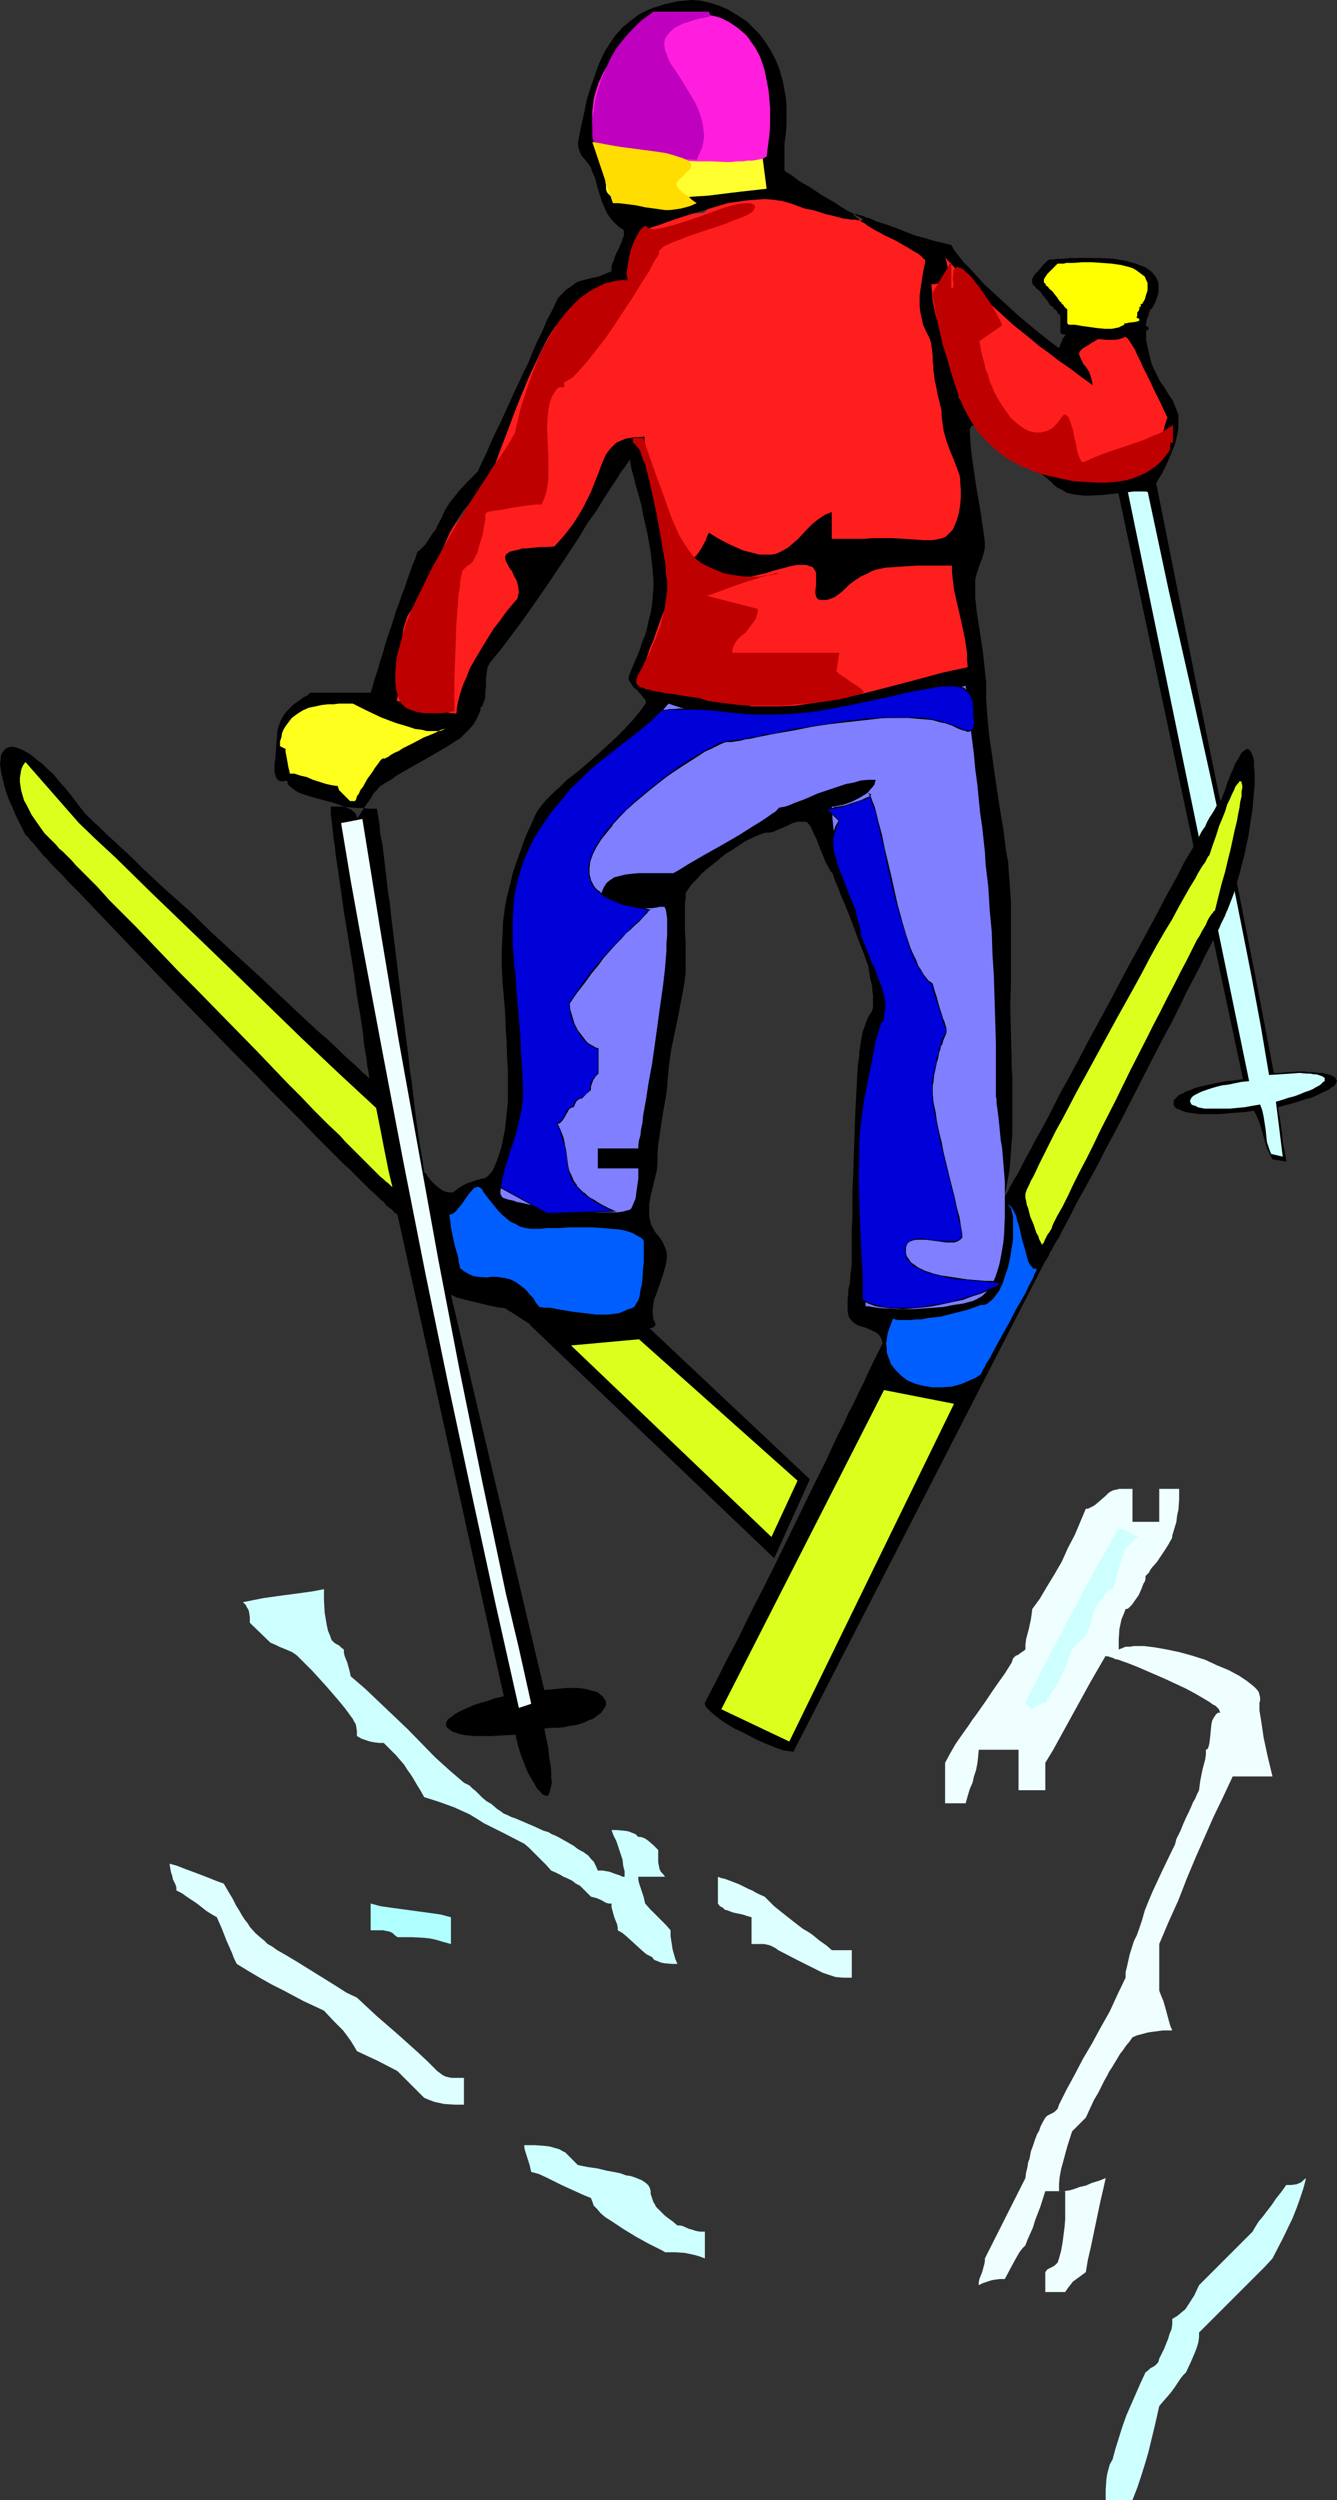
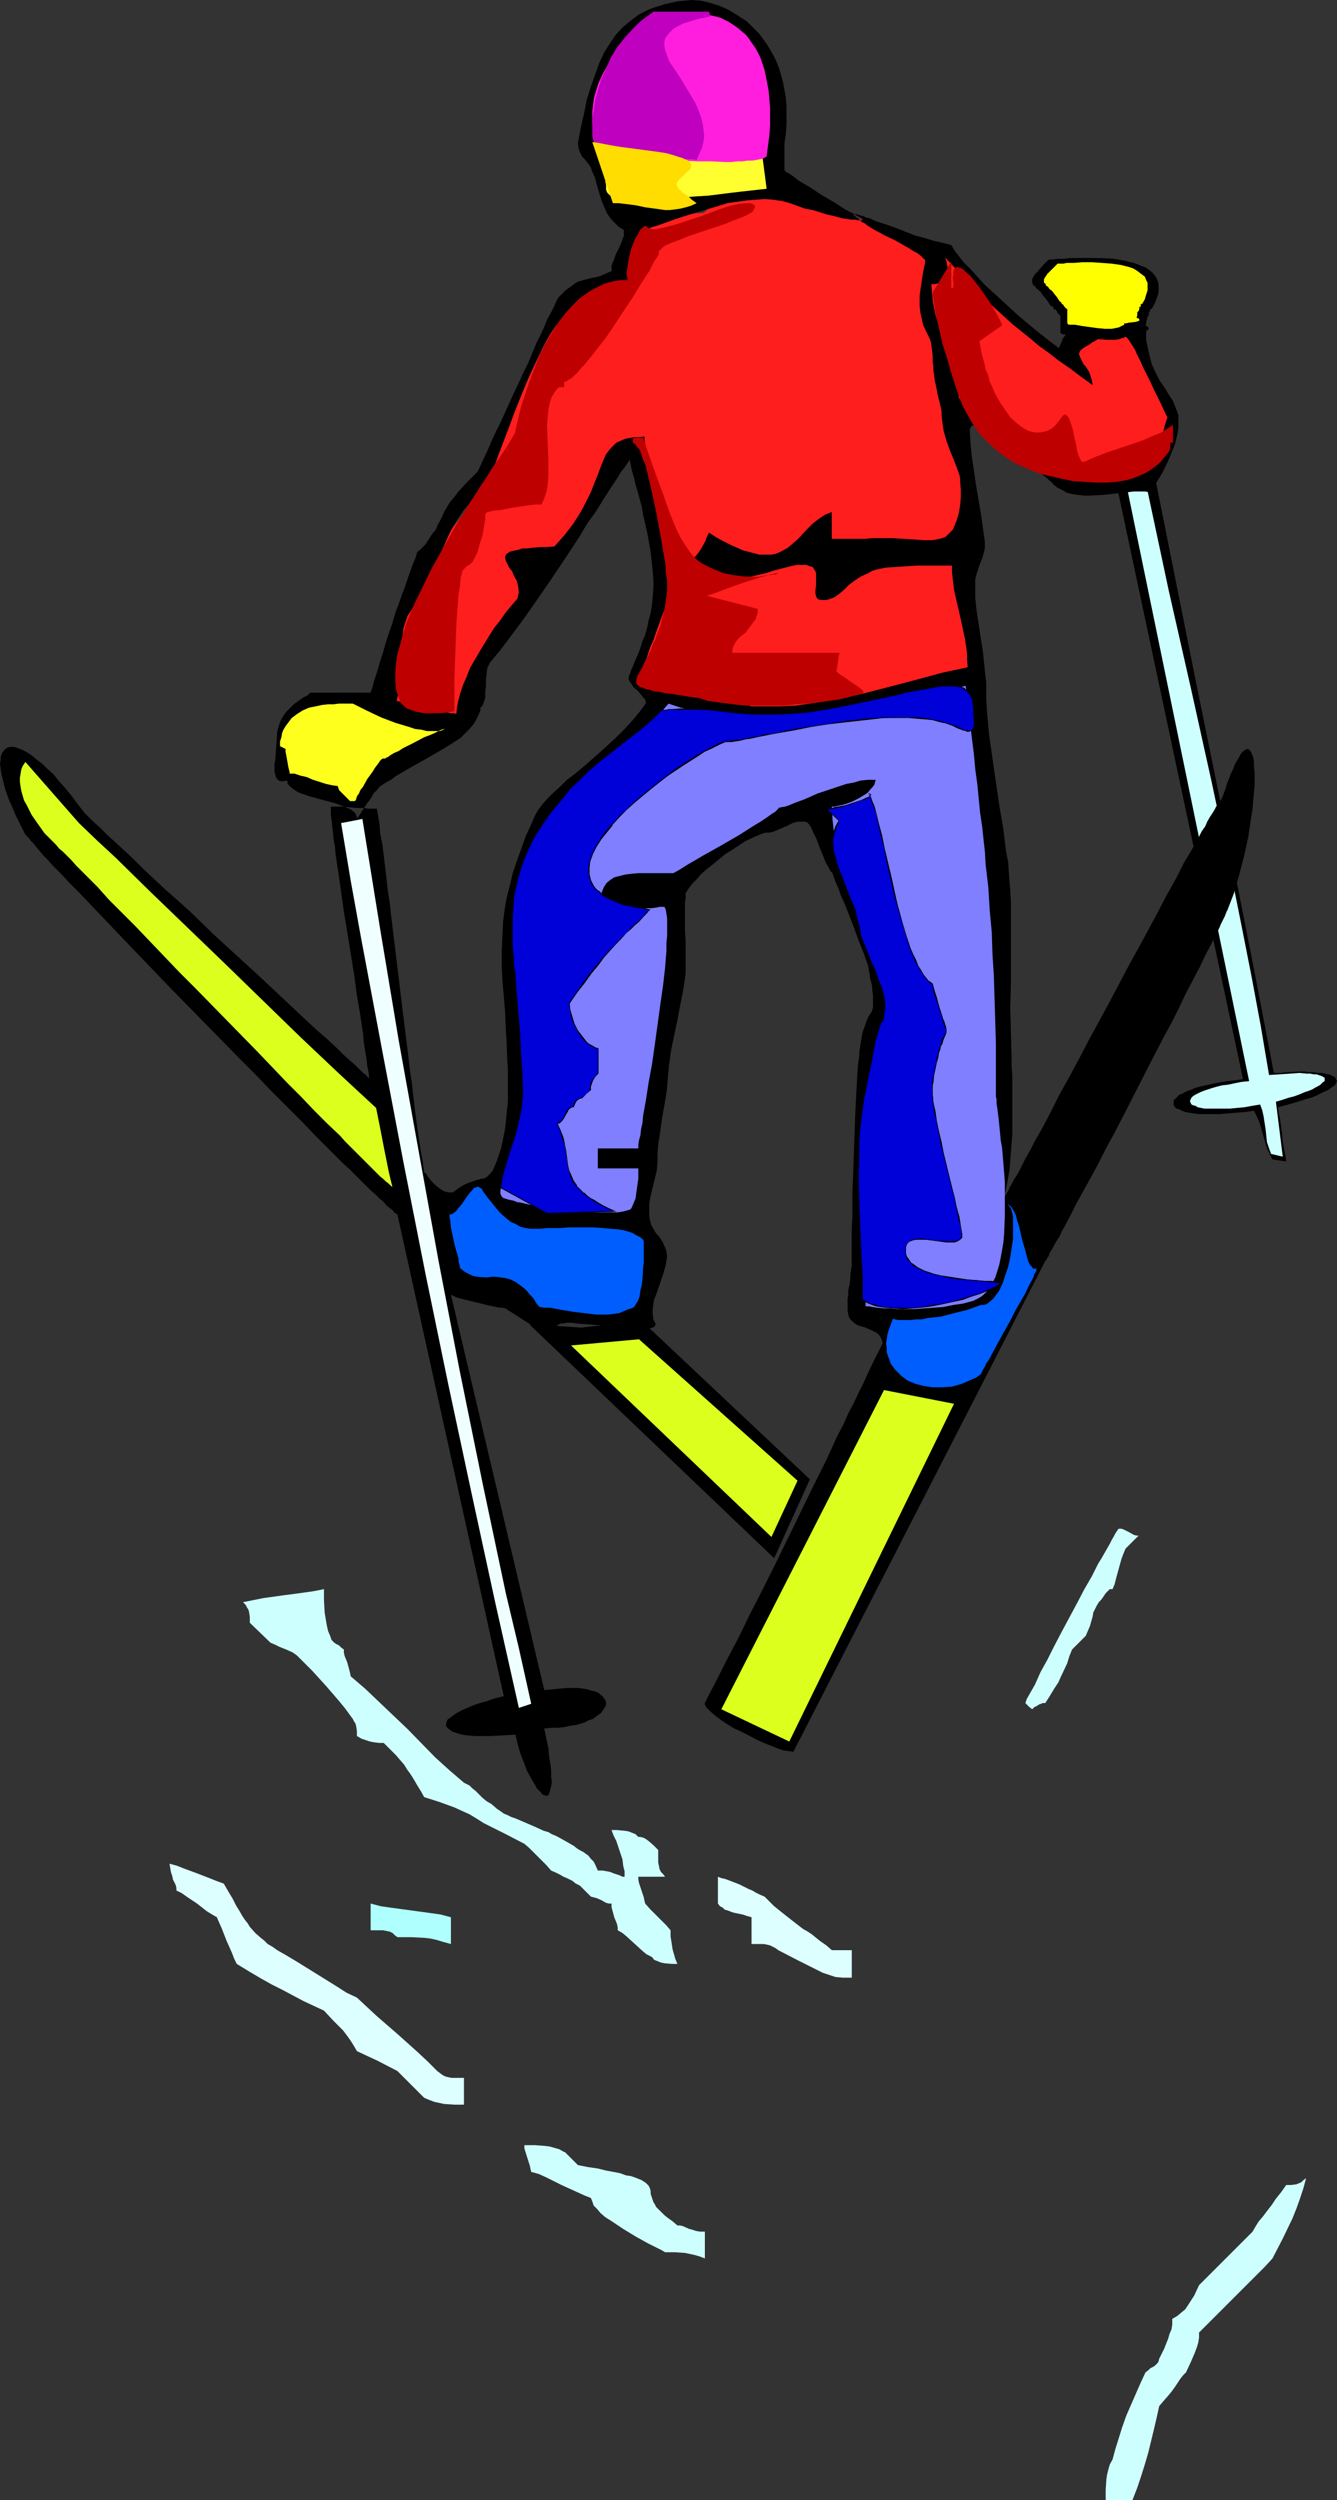
<svg xmlns="http://www.w3.org/2000/svg" xmlns:ns1="http://sodipodi.sourceforge.net/DTD/sodipodi-0.dtd" xmlns:ns2="http://www.inkscape.org/namespaces/inkscape" version="1.0" width="83.284mm" height="155.711mm" id="svg39" ns1:docname="Skier 54.wmf">
  <rect width="100%" height="100%" fill="#333333" stroke="none" />
  <ns1:namedview id="namedview39" pagecolor="#ffffff" bordercolor="#000000" borderopacity="0.25" ns2:showpageshadow="2" ns2:pageopacity="0.0" ns2:pagecheckerboard="0" ns2:deskcolor="#d1d1d1" ns2:document-units="mm" />
  <defs id="defs1">
    <pattern id="WMFhbasepattern" patternUnits="userSpaceOnUse" width="6" height="6" x="0" y="0" />
  </defs>
  <path style="fill:#000000;fill-opacity:1;fill-rule:evenodd;stroke:none" d="m 263.549,68.999 4.201,23.108 4.686,22.784 9.21,46.053 9.372,45.892 4.524,22.946 4.363,22.784 h 1.616 l 1.454,-0.162 2.909,-0.162 h 1.293 l 1.131,0.162 h 0.97 l 1.131,0.162 h 0.808 l 0.808,0.162 0.646,0.162 0.646,0.162 0.485,0.323 0.485,0.162 0.162,0.323 0.162,0.323 0.162,0.323 -0.162,0.323 -0.162,0.323 -0.162,0.323 -0.485,0.323 -0.485,0.323 -0.646,0.485 -0.808,0.323 -0.97,0.485 -0.97,0.485 -1.131,0.485 -1.293,0.323 -1.454,0.485 -1.616,0.485 -1.777,0.485 -1.777,0.485 0.162,1.293 0.323,1.454 0.485,3.555 0.162,1.939 0.323,1.616 0.323,1.616 0.162,1.293 -3.232,-0.485 -0.646,-1.293 -0.646,-1.293 -1.777,-6.14 -0.646,-1.454 -0.646,-1.293 -2.101,0.323 -2.262,0.162 -1.939,0.162 -1.777,0.162 h -1.777 -1.454 -1.454 l -1.293,-0.162 -1.131,-0.162 -0.97,-0.162 -0.808,-0.323 -0.646,-0.323 -0.646,-0.162 -0.323,-0.323 -0.323,-0.485 v -0.323 -0.323 -0.485 l 0.323,-0.323 0.485,-0.485 0.485,-0.485 0.808,-0.323 0.808,-0.485 0.97,-0.323 1.131,-0.485 1.131,-0.323 1.454,-0.323 1.454,-0.323 1.616,-0.323 1.777,-0.323 1.777,-0.162 2.101,-0.323 -39.104,-183.891 z" id="path1" />
  <path style="fill:#ceffff;fill-opacity:1;fill-rule:evenodd;stroke:none" d="m 261.933,70.615 1.777,11.473 2.101,11.473 2.262,11.311 2.262,11.473 4.848,22.784 5.171,22.784 5.009,22.623 4.848,22.946 2.262,11.311 2.262,11.473 2.101,11.311 1.939,11.473 2.585,-0.162 2.424,-0.162 2.101,-0.162 1.777,0.162 h 0.808 l 0.808,0.162 h 0.646 l 0.485,0.162 0.485,0.162 0.485,0.162 0.162,0.162 0.323,0.162 v 0.323 0.162 0.323 l -0.323,0.162 -0.323,0.323 -0.323,0.323 -0.485,0.323 -0.646,0.323 -0.808,0.485 -0.808,0.323 -0.97,0.323 -1.131,0.485 -1.293,0.485 -1.293,0.323 -1.454,0.485 -1.616,0.485 1.616,12.927 -2.747,-0.646 -0.485,-1.293 -0.485,-1.454 -0.162,-1.454 -0.162,-1.616 -0.485,-3.07 -0.323,-1.454 -0.485,-1.293 -1.939,0.323 -1.777,0.323 -1.777,0.162 -1.616,0.162 h -1.454 -2.424 -1.131 -0.97 l -0.808,-0.162 -0.808,-0.162 -0.485,-0.323 -0.646,-0.162 -0.323,-0.162 -0.162,-0.323 -0.162,-0.323 v -0.323 l 0.162,-0.323 0.162,-0.323 0.323,-0.323 0.485,-0.323 0.646,-0.323 0.646,-0.323 0.808,-0.323 0.97,-0.323 0.97,-0.323 1.131,-0.323 1.293,-0.323 1.454,-0.162 1.454,-0.323 1.616,-0.323 1.777,-0.162 -37.65,-182.921 0.808,-0.162 h 0.808 l 1.131,-0.323 1.131,-0.162 0.646,-0.162 z" id="path2" />
  <path style="fill:#ff1e1e;fill-opacity:1;fill-rule:evenodd;stroke:none" d="m 90.004,165.469 0.323,-3.878 0.646,-3.717 0.97,-3.717 0.97,-3.555 1.293,-3.555 1.293,-3.555 1.616,-3.393 1.616,-3.232 1.616,-3.07 1.777,-3.07 1.939,-2.909 1.777,-2.747 2.101,-2.585 1.777,-2.262 1.939,-2.262 1.939,-1.939 v -0.808 -0.808 l 0.323,-1.778 0.485,-1.778 0.646,-2.101 0.97,-1.939 0.808,-2.101 2.101,-4.201 1.939,-4.363 2.101,-4.201 1.939,-4.04 1.777,-3.717 1.777,-3.555 1.777,-3.393 1.777,-3.232 1.616,-3.07 0.323,-0.646 0.485,-0.646 0.97,-0.808 0.97,-0.646 1.131,-0.323 1.131,-0.323 1.293,-0.162 h 4.524 l 0.808,-0.162 0.808,-0.162 0.646,-0.485 0.485,-0.485 0.162,-0.323 v -0.485 -0.485 -0.646 l -0.162,-1.616 v -1.616 l 0.323,-1.454 0.323,-1.454 0.485,-1.131 0.808,-1.131 0.808,-1.131 1.131,-0.808 1.131,-0.808 1.454,-0.646 1.616,-0.646 1.777,-0.646 1.777,-0.323 2.101,-0.323 2.262,-0.162 2.424,-0.162 0.97,-0.808 0.97,-0.646 1.131,-0.485 1.293,-0.323 1.293,-0.485 1.293,-0.323 1.454,-0.162 1.454,-0.162 h 2.909 3.07 l 3.232,0.323 3.232,0.485 3.232,0.808 3.232,0.646 3.07,0.97 2.909,0.97 2.747,0.97 2.585,1.131 2.262,0.97 0.97,0.485 0.97,0.485 1.131,0.485 0.97,0.323 0.97,0.323 0.808,0.162 0.646,0.162 0.646,0.162 1.131,0.323 0.808,0.162 0.485,0.162 0.485,0.162 0.323,0.162 0.162,0.162 0.162,0.323 0.162,0.485 0.323,0.646 0.323,0.808 0.485,1.131 0.485,0.646 0.323,0.646 0.485,0.808 0.485,0.808 0.646,1.131 0.485,1.454 0.323,1.454 0.323,1.616 0.162,1.616 0.162,1.939 v 1.939 l 0.162,2.101 v 8.888 4.848 l 0.323,5.009 0.646,4.525 0.808,4.686 0.808,4.525 0.97,4.363 0.646,4.201 0.323,2.101 0.162,1.939 0.162,1.778 -0.162,1.778 -0.162,1.616 -0.323,1.616 -0.323,1.131 -0.485,1.131 -0.485,1.131 -0.323,0.97 -0.646,0.808 -0.485,0.646 -0.646,0.808 -0.485,0.485 -1.293,0.97 -1.293,0.646 -1.131,0.485 -1.131,0.162 h -0.97 -0.808 l -0.646,-0.162 -0.485,-0.323 -0.162,-0.323 0.323,-0.323 0.162,-0.323 0.323,-0.162 0.485,-0.162 h 0.485 -7.433 -7.918 l -15.674,0.323 -7.595,0.162 -3.717,0.162 h -3.555 -3.393 -3.393 l -3.232,0.162 h -2.909 l -0.808,-0.162 -0.646,-0.323 -0.485,-0.323 -0.646,-0.646 -0.485,-0.808 -0.323,-0.808 -0.323,-0.97 -0.323,-1.131 -0.323,-1.131 -0.323,-1.293 -0.323,-2.585 -0.808,-5.817 -0.323,-2.747 -0.323,-2.909 -0.485,-2.424 -0.162,-1.131 -0.323,-0.97 -0.323,-0.97 -0.323,-0.808 -0.485,-0.646 -0.323,-0.485 -0.646,-0.485 -0.485,-0.162 h -0.646 l -0.646,0.162 -0.485,0.323 -0.323,0.323 -0.646,0.646 -0.485,0.646 -0.646,0.808 -0.808,0.97 -0.808,0.97 -0.808,1.293 -0.808,1.293 -0.97,1.454 -0.97,1.454 -1.131,1.616 -1.131,1.616 -1.131,1.939 -2.424,3.555 -2.585,3.878 -2.585,4.04 -5.817,8.241 -2.909,4.04 -2.909,3.878 -3.07,3.717 -3.07,3.555 -0.323,0.646 -0.323,0.646 -0.323,0.646 v 0.646 l -0.162,1.616 -0.162,1.616 -0.162,1.454 v 0.646 l -0.162,0.646 -0.323,0.485 -0.323,0.485 -0.323,0.323 -0.646,0.162 -0.808,0.323 h -1.131 -1.293 -1.454 l -2.909,-0.323 -3.232,-0.485 -1.454,-0.323 -1.293,-0.162 -1.454,-0.323 -0.97,-0.323 -0.97,-0.323 -0.808,-0.323 -0.323,-0.323 z" id="path3" />
-   <path style="fill:#000000;fill-opacity:1;fill-rule:evenodd;stroke:none" d="m 124.584,311.709 57.687,55.103 8.403,-18.583 -38.781,-36.52 0.162,0.162 0.323,0.162 v 0.162 0 h -1.131 -0.485 -0.646 l -1.454,-0.323 -1.777,-0.162 -1.939,-0.162 -2.262,-0.162 -2.262,-0.323 h -2.585 l -2.585,-0.162 h -2.585 l -2.747,0.162 -2.747,0.323 z" id="path4" />
+   <path style="fill:#000000;fill-opacity:1;fill-rule:evenodd;stroke:none" d="m 124.584,311.709 57.687,55.103 8.403,-18.583 -38.781,-36.52 0.162,0.162 0.323,0.162 v 0.162 0 h -1.131 -0.485 -0.646 h -2.585 l -2.585,-0.162 h -2.585 l -2.747,0.162 -2.747,0.323 z" id="path4" />
  <path style="fill:#ddff1e;fill-opacity:1;fill-rule:evenodd;stroke:none" d="m 134.441,316.719 15.997,-1.454 37.327,33.288 -6.14,13.25 z" id="path5" />
  <path style="fill:#ceffff;fill-opacity:1;fill-rule:evenodd;stroke:none" d="m 260.317,588.515 v -2.424 l 0.162,-2.424 0.162,-1.131 0.323,-1.293 0.323,-1.131 0.646,-1.131 0.646,-2.424 0.808,-2.585 0.808,-2.585 0.97,-2.747 2.262,-5.171 1.131,-2.585 1.131,-2.424 0.646,-0.485 0.485,-0.485 0.646,-0.323 0.485,-0.323 0.323,-0.323 0.323,-0.323 0.162,-0.323 0.162,-0.646 1.131,-2.262 0.97,-2.424 0.323,-1.131 0.485,-1.131 0.162,-1.131 v -1.293 l 1.131,-0.646 0.97,-0.808 0.97,-0.808 0.646,-0.97 1.454,-2.262 1.131,-2.424 12.604,-12.604 0.646,-1.131 0.808,-1.293 0.97,-1.131 0.97,-1.293 1.131,-1.454 0.97,-1.454 1.293,-1.616 1.131,-1.616 h 1.131 l 1.293,-0.162 1.131,-0.485 0.485,-0.485 0.646,-0.485 -0.646,2.424 -0.808,2.424 -0.808,2.262 -0.97,2.424 -2.262,4.686 -2.424,4.686 -1.777,1.939 -1.939,1.939 -2.101,2.101 -1.131,1.131 -0.97,0.97 -2.262,2.262 -2.262,2.262 -4.848,4.848 v 1.131 l -0.162,1.131 -0.323,1.131 -0.485,1.293 -0.97,2.262 -1.131,2.424 -0.646,0.646 -0.646,0.808 -0.646,0.97 -0.646,0.97 -0.808,1.131 -0.808,0.97 -1.131,1.293 -0.97,1.131 -0.646,2.909 -0.646,2.747 -1.293,5.333 -0.808,2.747 -0.808,2.585 -0.97,2.909 -1.131,2.909 z" id="path6" />
-   <path style="fill:#efffff;fill-opacity:1;fill-rule:evenodd;stroke:none" d="m 246.098,539.553 v -4.686 l 0.485,-0.646 0.646,-0.323 0.646,-0.323 0.485,-0.323 0.323,-0.323 0.323,-0.323 0.162,-0.485 0.162,-0.485 0.485,-1.778 0.323,-1.778 0.485,-3.717 0.162,-1.939 v -2.101 -4.525 h -4.686 l -1.131,3.555 -1.293,3.393 -0.485,1.616 -0.646,1.454 -0.646,1.454 -0.485,1.293 -0.646,0.646 -0.646,0.808 -0.485,0.808 -0.646,1.131 -1.131,2.101 -1.293,2.424 h -1.131 l -1.293,0.162 -0.808,0.162 -0.97,0.323 -0.97,0.323 -0.97,0.485 v -0.646 l 0.162,-0.808 0.646,-1.616 0.485,-1.778 0.162,-0.808 v -0.646 l 9.534,-18.906 0.162,-1.293 0.323,-1.293 0.162,-1.131 0.323,-0.808 0.323,-1.778 0.485,-1.293 0.485,-1.454 0.485,-1.293 0.485,-0.808 0.323,-0.97 0.485,-0.97 0.646,-1.131 0.485,-0.485 1.293,-0.646 0.485,-0.323 0.323,-0.323 0.323,-0.323 0.162,-0.485 0.162,-0.485 1.777,-3.555 1.939,-3.555 1.939,-3.717 2.101,-3.555 2.101,-3.878 2.101,-3.717 1.777,-3.878 1.939,-4.04 v -1.293 l 0.323,-1.293 0.323,-1.454 0.323,-1.454 0.97,-3.07 0.646,-1.293 0.485,-1.293 0.808,-2.424 0.646,-2.262 0.97,-2.424 0.97,-2.262 2.262,-4.848 2.262,-4.686 0.646,-1.293 0.323,-1.293 0.485,-0.97 0.485,-0.97 0.323,-0.808 0.323,-0.808 0.646,-1.454 0.646,-1.293 0.646,-1.454 0.323,-0.808 0.485,-0.808 0.485,-1.131 0.485,-0.97 0.162,-1.293 0.162,-1.131 0.485,-2.424 0.646,-2.424 0.162,-1.131 v -1.131 l 0.323,-0.162 0.162,-0.162 0.162,-0.485 0.162,-0.646 0.162,-1.293 0.162,-1.616 0.162,-1.616 0.162,-0.808 0.323,-0.646 0.323,-0.485 0.323,-0.485 0.485,-0.323 h 0.485 l -0.162,-0.323 -0.162,-0.485 -0.323,-0.323 -0.485,-0.485 -0.646,-0.323 -0.646,-0.485 -0.808,-0.485 -0.808,-0.485 -1.939,-1.131 -2.101,-1.131 -2.424,-1.131 -2.424,-1.131 -4.848,-2.101 -2.262,-0.97 -2.101,-0.808 -0.97,-0.323 -0.808,-0.323 -0.808,-0.162 -0.646,-0.323 -0.646,-0.162 -0.323,-0.162 h -0.485 l -0.162,-0.162 -1.777,3.07 -1.777,3.07 -3.555,6.464 -3.555,6.464 -1.777,3.232 -1.777,2.909 v 6.464 h -6.302 v -9.534 h -9.372 l -0.162,1.778 -0.162,1.454 -0.323,1.616 -0.485,1.454 -0.323,1.454 -0.646,1.454 -0.485,1.616 -0.485,1.778 h -4.848 v -9.534 l 1.131,-2.101 1.293,-2.262 1.454,-2.101 0.808,-1.131 0.808,-1.131 0.97,-1.454 0.97,-1.293 1.131,-1.616 1.131,-1.616 1.293,-1.939 1.454,-2.101 1.616,-2.262 1.616,-2.585 0.162,-0.485 0.162,-0.485 0.323,-0.323 0.323,-0.323 0.485,-0.162 0.646,-0.485 0.485,-0.323 0.646,-0.485 v -1.131 l 0.162,-1.293 0.646,-2.424 0.485,-2.262 0.162,-1.131 0.162,-1.293 1.777,-2.424 1.616,-2.747 1.777,-2.909 1.777,-3.07 1.454,-3.232 1.616,-3.07 1.293,-3.07 1.293,-3.07 h 0.485 l 0.646,-0.323 0.646,-0.323 0.485,-0.323 1.131,-0.97 1.293,-1.131 0.646,-0.646 0.485,-0.323 0.646,-0.323 0.808,-0.162 0.646,-0.162 h 0.97 2.101 v 7.756 h 6.302 v -7.756 h 4.686 v 2.424 l -0.162,2.424 -0.323,1.454 -0.162,1.454 -0.485,1.616 -0.485,1.616 v 0.323 l -0.162,0.485 -0.323,0.485 -0.323,0.646 -0.808,1.293 -0.97,1.454 -0.97,1.454 -1.131,1.293 -0.485,0.646 -0.323,0.646 -0.485,0.485 -0.323,0.323 v 0.323 0.323 l -0.162,0.646 -0.323,0.485 -0.485,1.293 -0.646,1.454 -0.808,1.131 -0.808,1.131 -0.485,0.485 -0.323,0.323 -0.323,0.162 h -0.323 l -0.485,1.293 -0.485,1.131 -0.485,2.262 -0.162,2.424 v 2.424 l 0.808,-0.323 0.808,-0.323 h 0.97 l 0.97,-0.162 h 2.424 l 1.293,0.162 1.293,0.162 2.747,0.485 3.07,0.646 2.909,0.808 3.07,0.97 2.747,1.293 2.747,1.131 2.424,1.293 0.97,0.646 0.97,0.646 0.808,0.646 0.808,0.646 0.646,0.646 0.485,0.646 0.162,0.646 0.162,0.646 v 0.646 l -0.162,0.646 v 1.778 l 0.323,1.939 0.323,2.101 0.323,2.262 0.97,4.525 1.131,4.686 h -9.372 l -2.262,4.848 -2.262,4.686 -4.201,9.534 -2.101,5.009 -1.939,5.009 -2.262,5.009 -2.262,5.333 v 10.988 l 0.485,1.293 0.485,1.131 0.646,2.262 0.646,2.424 0.323,1.131 0.485,1.131 h -2.262 l -2.424,0.323 -1.131,0.162 -1.131,0.323 -1.293,0.323 -1.131,0.485 -0.808,1.131 -0.808,0.97 -0.646,0.97 -0.646,0.808 -0.97,1.616 -0.97,1.616 -0.646,0.97 -0.485,0.97 -0.646,1.131 -0.646,1.293 -0.808,1.616 -0.97,1.616 -0.97,2.101 -0.97,2.101 -3.232,3.232 -1.131,3.555 -0.97,3.555 -0.485,1.778 -0.323,1.778 -0.162,1.616 v 1.778 h 1.131 l 1.293,-0.162 1.131,-0.323 1.293,-0.485 1.454,-0.323 1.454,-0.646 1.616,-0.485 1.616,-0.646 -0.646,2.909 -0.646,2.747 -2.262,10.827 -0.646,2.747 -0.485,2.909 -0.646,0.485 -0.646,0.485 -1.131,0.808 -0.646,0.485 -0.485,0.646 -0.646,0.808 -0.646,0.97 z" id="path7" />
  <path style="fill:#ceffff;fill-opacity:1;fill-rule:evenodd;stroke:none" d="m 156.578,530.18 -0.808,-0.485 -0.97,-0.485 -0.97,-0.485 -1.293,-0.646 -1.454,-0.808 -1.454,-0.808 -2.909,-1.778 -2.909,-1.939 -1.293,-0.808 -1.131,-0.97 -0.808,-0.97 -0.808,-0.808 -0.323,-0.97 -0.323,-0.808 -1.616,-0.646 -1.777,-0.808 -3.555,-1.616 -3.555,-1.778 -1.777,-0.808 -1.777,-0.485 -0.162,-0.646 -0.162,-0.808 -1.131,-3.555 -0.162,-0.646 v -0.646 h 2.424 l 2.262,0.162 1.293,0.162 1.131,0.323 1.131,0.323 1.131,0.646 h 0.162 l 0.162,0.162 0.323,0.323 0.485,0.485 0.97,0.97 1.131,1.131 2.424,0.485 2.262,0.323 1.939,0.485 1.777,0.323 1.616,0.323 1.293,0.485 1.131,0.162 0.97,0.323 0.808,0.323 0.808,0.323 0.485,0.323 0.485,0.323 0.646,0.646 0.323,0.646 0.162,0.646 v 0.646 l 0.323,0.97 0.162,0.485 0.162,0.485 0.323,0.485 0.323,0.646 0.485,0.485 0.646,0.646 0.808,0.808 0.808,0.646 1.131,0.808 1.131,0.97 h 0.646 l 0.646,0.162 1.454,0.646 0.646,0.162 0.97,0.323 0.97,0.162 h 1.131 v 6.302 l -1.293,-0.485 -1.131,-0.323 -2.262,-0.485 -2.424,-0.162 z" id="path8" />
  <path style="fill:#ddffff;fill-opacity:1;fill-rule:evenodd;stroke:none" d="m 99.861,493.822 -1.131,-1.131 -1.454,-1.454 -0.808,-0.808 -0.808,-0.808 -0.97,-0.97 -1.131,-1.131 -4.686,-2.424 -4.848,-2.262 -0.646,-1.131 -0.808,-1.293 -0.808,-1.131 -0.97,-1.293 -2.262,-2.262 -2.262,-2.424 -4.848,-2.262 -4.848,-2.585 -2.585,-1.293 -2.585,-1.454 -2.747,-1.616 -2.909,-1.778 -0.646,-1.293 -0.485,-1.293 -1.293,-2.909 -1.131,-2.909 -0.646,-1.454 -0.485,-1.131 -1.131,-0.646 -1.293,-0.808 -2.262,-1.778 -2.424,-1.616 -1.131,-0.808 -1.293,-0.646 v -0.646 l -0.162,-0.646 -0.646,-1.293 -0.162,-0.808 -0.323,-0.97 -0.162,-0.97 -0.162,-0.97 1.777,0.485 1.616,0.646 3.07,1.131 2.909,1.131 1.616,0.646 1.777,0.646 1.131,1.939 0.97,1.616 0.808,1.616 0.808,1.293 0.646,1.131 0.646,0.97 0.646,0.808 0.485,0.808 1.293,1.454 1.293,1.131 0.808,0.646 0.808,0.808 1.131,0.646 1.131,0.808 2.262,1.293 2.424,1.454 4.686,2.909 4.686,2.909 2.262,1.454 2.424,1.131 2.424,2.262 2.262,2.101 4.848,4.201 4.686,4.201 2.424,2.262 2.262,2.262 0.646,0.485 0.646,0.485 0.646,0.323 0.646,0.162 0.808,0.162 h 0.97 1.939 v 6.302 h -2.262 l -2.424,-0.162 -2.262,-0.485 -1.293,-0.485 z" id="path9" />
  <path style="fill:#ddffff;fill-opacity:1;fill-rule:evenodd;stroke:none" d="m 192.774,463.928 -4.848,-2.424 -4.686,-2.424 -0.646,-0.485 -0.646,-0.323 -0.646,-0.323 -0.646,-0.162 -0.808,-0.162 h -0.97 -1.939 v -6.302 l -1.131,-0.323 -0.97,-0.323 -0.808,-0.162 -0.808,-0.162 -0.646,-0.162 -0.485,-0.162 -0.808,-0.323 -0.646,-0.162 -0.485,-0.485 -0.646,-0.323 -0.485,-0.646 v -6.302 l 0.808,0.323 0.808,0.162 1.293,0.485 2.101,0.808 0.97,0.485 1.293,0.646 0.808,0.323 0.808,0.485 0.97,0.485 1.131,0.485 2.262,2.262 2.424,1.939 2.262,1.778 2.101,1.616 1.131,0.646 0.97,0.646 1.777,1.454 1.616,1.131 1.293,1.131 h 4.686 v 6.464 h -2.101 l -1.777,-0.162 -0.97,-0.323 -0.97,-0.323 -0.97,-0.323 z" id="path10" />
  <path style="fill:#000000;fill-opacity:1;fill-rule:evenodd;stroke:none" d="m 128.139,406.886 1.777,-0.162 h 1.454 l 1.454,-0.162 1.454,-0.323 1.293,-0.162 1.131,-0.323 0.97,-0.323 0.97,-0.485 0.97,-0.323 0.646,-0.485 0.646,-0.485 0.646,-0.485 0.323,-0.485 0.323,-0.485 0.323,-0.485 0.162,-0.485 v -0.485 l -0.162,-0.485 -0.323,-0.485 -0.323,-0.485 -0.485,-0.323 -0.485,-0.485 -0.808,-0.323 -0.808,-0.162 -0.97,-0.323 -0.97,-0.162 -1.293,-0.162 h -1.293 -1.454 l -1.616,0.162 -1.616,0.162 -1.939,0.162 -21.976,-93.076 v 0 l 0.646,0.323 0.646,0.323 1.777,0.485 4.04,0.97 1.939,0.485 1.616,0.323 0.808,0.162 h 0.646 l 0.485,0.162 h 0.323 l 0.323,0.323 0.808,0.485 0.808,0.485 0.97,0.646 2.262,1.454 2.585,1.293 1.131,0.485 1.131,0.485 0.97,0.323 0.808,0.162 h 0.485 l 0.323,-0.162 v 0 l 0.162,-0.323 v -0.162 l -0.162,-0.323 -0.162,-0.485 -0.162,-0.323 -0.162,-0.323 0.162,-0.162 0.323,-0.162 0.323,-0.162 h 0.646 l 0.646,-0.162 h 1.454 l 0.97,0.162 2.101,0.162 2.101,0.162 2.262,0.323 4.686,0.323 2.101,0.162 1.939,0.162 h 0.808 l 0.646,-0.162 h 0.646 l 0.646,-0.162 0.323,-0.162 0.162,-0.162 0.162,-0.323 v -0.323 l -0.485,-0.97 -0.162,-1.293 v -1.131 l 0.162,-1.131 0.162,-1.131 0.485,-1.131 1.616,-4.686 0.646,-2.262 0.162,-0.97 0.162,-1.131 -0.162,-1.131 -0.323,-0.97 -0.323,-0.646 -0.162,-0.485 -0.646,-0.97 -0.323,-0.485 -0.485,-0.485 -0.485,-0.646 -0.323,-0.646 -0.485,-0.808 -0.162,-0.646 -0.162,-0.646 -0.162,-0.808 v -0.97 -1.939 l 0.323,-1.939 0.485,-1.939 0.97,-4.04 0.162,-1.939 v -0.97 -0.97 l 0.162,-2.101 0.323,-2.101 0.646,-4.525 0.808,-4.525 0.323,-2.262 0.162,-2.262 0.323,-3.393 0.485,-3.393 1.454,-6.948 0.646,-3.393 0.646,-3.232 0.485,-3.07 0.162,-1.454 v -1.454 -2.262 -0.97 -2.585 l -0.162,-2.747 v -6.464 l 0.162,-0.97 v -0.646 -0.646 l 0.646,-0.97 0.808,-1.131 1.131,-1.131 1.131,-1.293 1.293,-1.131 1.454,-1.131 2.909,-2.424 1.616,-0.97 1.454,-0.97 1.454,-0.97 1.293,-0.646 1.454,-0.646 1.131,-0.485 0.97,-0.323 h 0.808 l 0.97,-0.162 1.131,-0.485 1.131,-0.485 1.131,-0.485 1.293,-0.646 1.131,-0.323 h 1.131 0.646 l 0.485,0.162 0.323,0.323 0.485,0.646 0.323,0.646 0.323,0.808 0.808,1.616 0.646,1.778 0.808,1.939 0.646,1.616 0.808,1.454 0.323,0.646 0.485,0.485 0.162,0.485 0.162,0.485 0.485,1.293 0.646,1.454 0.485,1.454 0.808,1.778 0.646,1.616 1.454,3.717 1.293,3.555 0.646,1.616 0.646,1.616 0.485,1.454 0.485,1.293 0.162,1.131 0.162,0.808 0.162,1.131 0.323,1.131 0.162,0.97 v 0.808 l 0.162,0.808 v 0.485 1.131 0.808 0.646 l -0.162,0.485 -0.162,0.485 -0.646,0.97 -0.323,0.646 -0.323,0.808 -0.323,0.97 -0.485,1.293 -0.162,0.808 -0.162,0.97 -0.162,0.97 -0.162,1.131 -0.162,0.808 v 0.97 l -0.162,1.131 -0.162,1.131 -0.162,2.585 -0.162,3.07 -0.162,3.07 -0.162,3.393 -0.485,14.22 -0.162,3.232 v 3.232 3.07 l -0.162,2.585 v 4.363 1.616 1.454 1.293 l -0.162,1.131 -0.162,0.97 v 0.808 l -0.162,1.454 -0.323,1.293 v 1.293 l -0.162,0.646 v 0.97 1.939 l 0.162,0.97 0.162,0.646 0.485,0.646 0.485,0.485 0.646,0.485 0.646,0.323 1.616,0.485 1.454,0.646 1.293,0.646 0.485,0.485 0.323,0.485 0.323,0.646 0.162,0.808 -0.808,1.616 -0.808,1.616 -0.97,1.939 -0.97,2.101 -0.97,2.101 -1.131,2.262 -1.131,2.424 -1.293,2.424 -1.131,2.585 -1.454,2.747 -2.585,5.656 -2.909,5.817 -2.909,5.979 -5.979,12.281 -3.07,6.14 -3.07,5.979 -2.747,5.656 -1.454,2.747 -1.454,2.747 -1.293,2.585 -1.293,2.585 -1.293,2.424 -1.131,2.262 v 0.323 l 0.162,0.323 0.162,0.323 0.323,0.323 0.808,0.808 1.131,0.97 1.293,0.97 1.454,0.97 1.616,0.97 1.777,0.808 3.393,1.778 1.777,0.808 1.616,0.646 1.616,0.646 1.454,0.485 1.293,0.162 0.97,0.162 59.303,-115.538 0.162,-0.162 0.162,-0.162 0.162,-0.485 0.323,-0.323 0.162,-0.646 0.808,-1.293 0.485,-0.97 0.485,-0.808 0.646,-0.97 0.485,-1.131 0.646,-1.131 1.293,-2.424 1.454,-2.909 1.616,-2.909 1.777,-3.232 1.777,-3.232 1.777,-3.555 1.939,-3.555 1.939,-3.717 3.878,-7.595 3.878,-7.595 1.939,-3.717 1.939,-3.555 1.777,-3.555 1.616,-3.393 1.616,-3.07 1.616,-3.07 1.293,-2.747 1.293,-2.424 0.646,-1.293 0.485,-0.97 0.485,-0.97 0.485,-0.97 0.323,-0.808 0.323,-0.646 0.323,-0.646 0.323,-0.646 0.162,-0.485 0.162,-0.323 v -0.162 l 0.162,-0.162 1.616,-4.201 1.293,-4.525 1.131,-4.363 0.97,-4.525 0.646,-4.363 0.323,-1.939 0.162,-2.101 0.162,-1.778 0.162,-1.778 v -1.616 -1.454 l -0.162,-1.454 v -1.131 l -0.162,-0.97 -0.323,-0.808 -0.323,-0.646 -0.323,-0.323 -0.323,-0.162 -0.485,0.162 -0.485,0.323 -0.646,0.646 -0.485,0.97 -0.808,1.293 -0.323,0.808 -0.323,0.808 -0.485,0.97 -0.323,0.97 -0.485,1.131 -0.323,1.131 -0.485,1.293 -0.485,1.293 -0.162,0.162 -0.162,0.162 -0.162,0.323 -0.323,0.485 -0.485,0.646 -0.323,0.646 -0.485,0.808 -0.646,0.97 -0.646,1.131 -0.485,1.131 -0.808,1.131 -0.646,1.293 -1.616,2.909 -0.97,1.616 -0.97,1.616 -1.777,3.555 -2.101,3.717 -2.101,4.04 -2.262,4.201 -2.262,4.201 -2.424,4.363 -4.686,8.888 -4.848,8.888 -2.262,4.363 -2.262,4.201 -2.262,4.04 -1.939,3.878 -1.939,3.717 -1.939,3.393 -0.808,1.616 -0.808,1.454 -0.808,1.454 -0.646,1.293 -0.646,1.293 -0.646,1.131 -0.646,0.97 -0.485,0.97 -0.485,0.808 -0.323,0.808 -0.323,0.485 -0.323,0.485 -0.162,0.323 -0.162,0.323 h -0.162 v 0 l 0.485,-1.454 0.323,-1.616 0.323,-1.778 0.323,-1.778 0.162,-2.101 0.162,-2.101 0.323,-4.363 v -4.525 -4.686 -4.363 l -0.162,-2.101 v -2.101 l -0.162,-5.817 -0.162,-5.979 0.162,-5.979 v -5.817 -10.827 -2.424 l -0.162,-2.424 -0.162,-2.101 -0.162,-2.101 -0.162,-2.585 -0.485,-2.424 -0.646,-5.333 -0.97,-5.656 -0.808,-5.494 -0.808,-5.656 -0.808,-5.656 -0.485,-5.494 -0.162,-2.747 v -2.585 -1.293 l -0.162,-1.293 -0.323,-3.07 -0.323,-3.07 -0.485,-3.07 -0.97,-6.302 -0.323,-3.07 v -2.909 -1.454 l 0.323,-1.293 0.808,-2.424 0.485,-1.131 0.323,-1.131 0.323,-1.293 v -1.616 l -0.485,-3.393 -0.485,-3.393 -1.131,-6.625 -0.485,-3.393 -0.485,-3.232 -0.323,-3.232 -0.162,-3.07 0.162,-0.485 0.162,-0.162 0.162,-0.323 h 0.323 0.485 l 0.485,0.162 0.646,0.162 0.646,0.323 0.808,0.485 0.646,0.323 1.616,1.131 1.777,1.293 1.939,1.454 3.717,3.07 1.616,1.454 1.616,1.454 1.454,1.131 0.485,0.485 0.646,0.485 0.323,0.485 0.485,0.323 0.162,0.162 0.162,0.162 1.293,0.646 1.131,0.646 1.293,0.323 1.293,0.162 1.454,0.162 h 1.293 l 3.07,-0.162 2.909,-0.323 2.909,-0.323 1.454,-0.162 h 1.454 1.293 l 1.293,0.323 1.293,-2.424 1.293,-2.101 0.97,-1.939 0.808,-1.778 0.646,-1.616 0.646,-1.616 0.323,-1.293 0.323,-1.454 0.162,-1.131 v -1.131 -0.97 -0.808 l -0.323,-0.97 -0.323,-0.808 -0.646,-1.616 -0.97,-1.454 -0.97,-1.616 -1.131,-1.616 -0.97,-1.939 -0.485,-0.97 -0.485,-1.131 -0.323,-1.293 -0.323,-1.293 -0.323,-1.454 -0.323,-1.616 v -1.778 l -0.162,-1.778 -1.616,-0.323 -1.616,-0.162 -1.616,-0.162 -1.454,-0.162 h -1.293 -1.131 -1.293 -0.97 l -1.131,0.162 -0.808,0.162 -1.616,0.323 -1.293,0.485 -1.131,0.485 -0.97,0.646 -0.646,0.646 -0.485,0.646 -0.485,0.646 -0.162,0.646 -0.323,0.646 -0.162,0.485 -0.162,0.323 -0.485,-0.323 -0.646,-0.485 -1.293,-0.97 -1.616,-1.293 -1.616,-1.293 -1.939,-1.616 -1.939,-1.616 -4.04,-3.717 -3.878,-3.555 -1.777,-1.939 -1.616,-1.778 -1.616,-1.616 -1.131,-1.454 -1.131,-1.454 -0.323,-0.646 -0.323,-0.485 -1.939,-0.485 -2.101,-0.485 -2.101,-0.646 -2.424,-0.646 -4.524,-1.778 -2.262,-0.808 -2.101,-0.646 -1.777,-0.808 -0.808,-0.162 -0.646,-0.323 -0.646,-0.162 -0.485,-0.162 -0.485,-0.162 h -0.323 -0.162 l -0.162,0.162 v 0.162 l 0.323,0.162 0.323,0.323 0.485,0.323 0.646,0.646 0.97,0.485 0.323,0.323 0.485,0.323 0.808,0.485 0.808,0.485 0.97,0.485 1.131,0.646 2.424,1.131 2.262,1.293 1.131,0.646 0.97,0.646 0.97,0.485 0.808,0.646 0.485,0.485 0.485,0.485 v 0.646 l -0.162,0.646 -0.162,0.808 -0.162,0.808 -0.323,2.101 -0.323,2.101 -0.162,1.293 v 1.131 1.293 l 0.162,1.454 0.323,1.454 0.323,1.454 0.646,1.454 0.808,1.616 0.323,0.808 0.162,0.808 0.162,1.293 0.162,1.293 v 1.454 l 0.162,0.97 v 0.97 l 0.162,1.131 0.162,1.293 0.323,1.454 0.323,1.778 0.485,1.939 0.485,2.101 v 1.131 l 0.162,1.293 0.323,2.262 0.646,2.262 0.808,2.262 0.808,1.939 0.808,2.101 0.646,1.778 0.162,0.808 v 0.808 l 0.162,1.778 v 1.939 l -0.162,1.778 -0.323,1.939 -0.485,1.616 -0.646,1.616 -0.323,0.646 -0.485,0.485 -0.646,0.646 -0.485,0.485 -0.808,0.323 -0.646,0.162 -0.808,0.162 -0.97,0.162 h -0.808 -1.131 l -2.101,-0.162 -2.585,-0.162 -2.747,-0.162 h -3.07 -1.616 l -1.616,0.162 h -7.918 v -6.302 l -1.616,0.646 -1.454,0.97 -1.454,1.131 -1.131,1.131 -2.262,2.424 -1.293,1.131 -1.131,0.97 -1.454,0.808 -0.646,0.323 -0.808,0.323 -0.97,0.162 h -0.97 -0.97 -0.97 l -1.131,-0.323 -1.293,-0.323 -1.293,-0.323 -1.454,-0.646 -1.454,-0.646 -1.616,-0.808 -1.777,-0.97 -1.777,-1.131 -0.485,0.97 -0.323,0.97 -0.808,1.454 -0.808,1.293 -0.808,0.97 -0.808,0.646 -0.646,0.323 -0.808,0.162 -0.646,-0.162 -0.646,-0.162 -0.646,-0.646 -0.646,-0.646 -0.646,-0.97 -0.485,-0.97 -0.646,-1.131 -0.485,-1.293 -0.485,-1.454 -0.97,-2.909 -0.808,-3.232 -0.808,-3.232 -0.646,-3.232 -0.485,-2.909 -0.162,-1.454 -0.162,-1.293 -0.162,-1.131 v -0.97 l -0.162,-0.97 v -0.646 l -1.293,0.162 h -1.131 l -0.97,0.162 -0.97,0.162 -0.808,0.323 -1.454,0.646 -0.485,0.485 -0.97,0.97 -0.97,1.293 -0.646,1.454 -0.646,1.616 -0.646,1.778 -0.808,1.939 -0.808,2.101 -1.131,2.262 -0.646,1.293 -0.646,1.131 -0.808,1.293 -0.808,1.293 -0.97,1.293 -1.131,1.454 -1.131,1.293 -1.293,1.454 -1.939,0.162 h -1.616 l -1.616,0.162 -1.293,0.162 h -1.131 l -0.97,0.323 -0.808,0.162 -0.646,0.162 -0.646,0.162 -0.323,0.323 -0.323,0.162 -0.162,0.323 -0.162,0.323 v 0.162 l 0.162,0.808 0.323,0.646 0.485,0.97 0.646,0.808 0.485,1.131 0.646,1.131 0.323,1.293 0.162,1.454 -0.162,0.646 -0.162,0.808 -0.97,1.131 -0.97,1.131 -1.131,1.454 -1.131,1.616 -1.293,1.616 -1.131,1.778 -2.262,3.717 -2.262,3.878 -0.808,2.101 -0.808,1.778 -0.646,1.939 -0.485,1.778 -0.323,1.616 -0.162,1.616 -0.646,-0.162 h -0.646 l -0.808,-0.162 -0.97,-0.162 -1.939,-0.485 -2.101,-0.485 -1.939,-0.646 -1.939,-0.485 -0.97,-0.162 -0.808,-0.162 h -0.646 l -0.646,-0.162 0.485,-2.101 0.162,-2.101 0.162,-1.939 0.162,-1.778 v -1.616 -1.616 l 0.323,-3.07 0.162,-1.454 0.162,-1.454 0.485,-1.454 0.485,-1.454 0.97,-1.454 0.97,-1.616 1.454,-1.616 0.646,-0.808 0.97,-0.808 0.646,-2.101 0.808,-1.939 0.162,-0.97 0.323,-0.808 0.646,-1.616 0.485,-1.616 0.646,-1.454 1.131,-2.585 1.454,-2.585 0.808,-1.293 0.97,-1.454 1.131,-1.293 1.131,-1.454 1.454,-1.616 1.777,-1.778 1.777,-4.201 1.616,-4.363 1.616,-4.201 1.616,-4.363 1.616,-4.04 1.616,-3.878 1.777,-3.878 1.616,-3.393 0.97,-1.778 0.97,-1.616 0.97,-1.454 1.131,-1.293 0.97,-1.454 1.131,-1.293 1.131,-0.97 1.293,-1.131 1.293,-0.97 1.293,-0.808 1.454,-0.646 1.454,-0.485 1.616,-0.485 1.616,-0.323 1.777,-0.162 h 1.777 l 0.323,-0.485 0.323,-0.646 0.162,-0.808 0.162,-0.808 v -2.101 -1.939 l 0.323,-2.262 0.323,-0.97 0.323,-0.808 0.485,-0.808 0.485,-0.808 0.808,-0.485 1.131,-0.485 1.616,-0.485 1.777,-0.646 1.777,-0.646 1.939,-0.646 4.201,-1.293 4.363,-1.293 2.101,-0.646 2.262,-0.323 2.262,-0.323 2.101,-0.162 2.101,-0.162 2.101,0.162 2.101,0.323 1.777,0.485 3.555,1.293 1.777,0.323 1.616,0.485 1.454,0.485 1.454,0.323 1.293,0.323 1.131,0.323 1.131,0.162 0.97,0.162 h 0.97 l 0.646,0.162 h 0.485 0.485 l 0.323,-0.162 v 0 l -0.646,-0.485 -0.97,-0.485 -1.131,-0.646 -1.293,-0.646 -1.293,-0.808 -1.454,-0.97 -3.07,-1.778 -2.909,-1.939 -1.454,-0.808 -1.293,-0.808 -0.97,-0.808 -0.97,-0.646 -0.646,-0.323 -0.485,-0.485 v -6.302 l 0.323,-2.262 0.162,-2.262 v -2.101 -2.101 l -0.162,-2.101 -0.323,-1.778 -0.323,-1.778 -0.485,-1.778 -0.485,-1.616 -0.646,-1.616 -0.646,-1.293 -0.808,-1.454 -0.808,-1.293 L 179.685,9.211 178.716,7.918 177.746,6.948 176.777,5.979 175.807,5.009 173.545,3.555 171.444,2.262 169.182,1.293 167.081,0.646 164.981,0.162 162.88,0 l -1.777,0.162 -1.616,0.162 -1.454,0.323 -1.454,0.323 -2.585,0.808 -1.293,0.485 -2.262,1.131 -1.939,1.454 -1.939,1.616 -1.616,1.778 -1.454,2.101 -1.293,2.101 -1.131,2.424 -0.97,2.747 -0.97,2.747 -0.97,3.07 -0.646,3.232 -0.808,3.555 -0.646,3.555 0.162,1.131 0.323,0.97 0.485,0.97 0.646,0.646 0.646,0.808 0.485,0.646 0.323,0.485 0.162,0.646 0.808,1.778 0.485,1.939 1.131,3.717 0.808,1.778 0.323,0.808 0.646,0.97 0.646,0.808 0.646,0.646 0.808,0.808 0.97,0.646 0.323,0.162 v 0.485 0.323 0.646 l -0.323,0.646 -0.162,0.646 -0.646,1.454 -0.808,1.616 -0.485,1.454 -0.323,0.646 -0.162,0.646 v 0.646 0.485 l -1.131,0.485 -1.131,0.485 -0.808,0.323 -0.808,0.162 -0.808,0.162 -0.646,0.162 -1.293,0.323 -1.131,0.323 -0.646,0.323 -0.646,0.485 -0.646,0.485 -0.97,0.646 -0.808,0.808 -1.131,1.131 -1.131,2.424 -0.646,1.293 -0.808,1.454 -0.646,1.616 -0.808,1.778 -0.97,1.939 -0.485,1.131 -0.485,1.131 -0.97,2.424 -1.293,2.585 -0.646,1.454 -1.454,3.07 -0.808,1.778 -0.808,1.778 -0.808,1.778 -0.97,2.101 -0.97,1.939 -0.97,2.101 -0.97,2.262 -1.131,2.424 -1.131,2.424 -2.424,2.424 -2.101,2.262 -0.97,1.293 -0.97,1.131 -0.808,1.293 -0.646,1.131 -0.485,1.131 -0.485,0.97 -0.485,0.808 -0.323,0.808 -0.323,0.646 -0.485,0.485 -0.646,0.97 -1.131,1.778 -0.808,0.808 -0.485,0.485 -0.646,0.485 -0.485,1.616 -0.646,1.454 -0.485,1.454 -0.485,1.293 -0.808,2.424 -0.808,2.101 -0.646,1.939 -0.646,1.616 -0.97,3.232 -1.131,3.232 -0.485,1.616 -0.485,1.778 -0.646,1.939 -0.646,2.262 -0.808,2.424 -0.323,1.293 -0.485,1.454 H 73.038 l -0.646,0.646 -0.97,0.485 -1.131,0.808 -1.131,0.808 -1.131,1.131 -0.646,0.646 -0.485,0.646 -0.485,0.808 -0.485,0.97 -0.323,0.97 -0.323,1.131 -0.162,2.424 -0.162,2.262 -0.162,2.101 -0.162,0.97 v 1.778 l 0.162,0.646 0.162,0.646 0.323,0.485 0.323,0.323 0.485,0.162 h 0.646 l 0.808,-0.162 0.162,0.323 v 0.485 l 0.323,0.323 0.323,0.323 0.808,0.646 0.97,0.646 1.293,0.485 1.454,0.485 2.909,0.808 3.07,0.808 1.293,0.485 1.293,0.485 1.131,0.485 0.808,0.646 0.323,0.323 0.162,0.485 0.162,0.323 v 0.485 l 0.97,-1.454 0.808,-1.293 0.646,-0.97 0.646,-0.808 0.485,-0.808 0.323,-0.646 0.485,-0.485 0.323,-0.323 0.646,-0.808 0.97,-0.646 0.485,-0.323 0.646,-0.323 0.808,-0.485 0.808,-0.646 1.939,-1.131 1.939,-1.131 4.04,-2.262 3.878,-2.262 1.777,-1.131 1.777,-1.131 1.131,-1.131 0.97,-0.97 0.97,-1.131 0.646,-1.131 0.485,-0.97 0.323,-0.808 0.162,-0.323 v -0.323 -0.162 -0.162 l 0.485,-0.485 0.162,-0.485 0.485,-1.293 v -1.454 l 0.162,-1.454 v -1.454 l 0.162,-1.454 0.162,-1.293 0.323,-0.646 0.323,-0.646 2.424,-2.909 2.424,-3.232 2.424,-3.232 2.424,-3.393 4.686,-6.787 4.524,-6.787 2.101,-3.232 1.939,-3.232 2.101,-2.909 1.777,-2.909 1.777,-2.747 1.616,-2.424 0.646,-1.131 0.808,-0.97 0.646,-0.97 0.646,-0.97 v 0.646 l 0.162,0.646 0.162,0.97 0.323,1.131 0.323,1.131 0.323,1.454 0.485,1.616 0.485,1.778 0.485,1.778 0.323,1.939 0.97,4.201 0.808,4.525 0.485,4.525 0.162,2.101 v 1.939 l -0.162,1.939 -0.162,1.939 -0.323,1.939 -0.485,1.778 -0.323,1.616 -0.485,1.778 -0.646,1.454 -0.485,1.616 -0.485,1.293 -0.646,1.454 -0.485,1.131 -0.162,0.485 -0.323,0.646 -0.323,0.97 -0.323,0.808 v 0.323 0.323 l 0.162,0.323 0.323,0.485 0.646,0.97 0.97,0.808 0.808,0.97 0.646,0.808 0.323,0.323 0.162,0.485 v 0.323 l -0.162,0.323 -1.454,1.939 -1.616,1.939 -1.777,1.939 -1.939,1.939 -3.878,3.555 -3.878,3.393 -1.939,1.616 -1.939,1.454 -1.616,1.616 -1.616,1.454 -1.454,1.454 -1.131,1.293 -0.97,1.293 -0.646,1.131 -1.131,2.585 -1.131,2.424 -0.808,2.262 -0.808,2.262 -0.808,2.262 -0.646,1.939 -0.485,2.101 -0.485,1.939 -0.485,1.939 -0.323,1.778 -0.485,3.555 -0.162,3.555 -0.162,3.393 v 3.555 l 0.162,3.555 0.323,3.555 0.323,3.878 0.162,4.201 0.162,2.101 0.162,4.686 0.162,2.424 v 2.585 2.585 1.131 1.293 l -0.162,1.454 -0.162,1.616 -0.323,3.232 -0.646,3.232 -0.323,1.454 -0.485,1.454 -0.485,1.454 -0.485,1.131 -0.485,1.131 -0.646,0.808 -0.646,0.646 -0.808,0.485 h -0.485 l -0.485,0.162 -0.808,0.162 -0.323,0.162 -0.485,0.162 -0.97,0.323 -1.131,0.485 -1.293,0.808 -1.293,0.97 h -0.646 -0.485 l -0.646,-0.162 -0.485,-0.162 -0.97,-0.646 -0.97,-0.808 -0.97,-0.97 -0.646,-0.808 -0.323,-0.485 -0.162,-0.323 -0.162,-0.162 -0.323,-0.162 -0.162,-1.131 -0.162,-1.454 -0.323,-1.616 -0.323,-1.939 -0.323,-2.101 -0.323,-2.262 -0.323,-2.424 -0.323,-2.585 -0.323,-2.747 -0.323,-2.909 -0.485,-3.07 -0.323,-3.07 -0.808,-6.464 -0.808,-6.464 -0.808,-6.787 -0.808,-6.625 -0.808,-6.625 -0.323,-3.07 -0.485,-3.07 -0.323,-2.909 -0.323,-2.747 -0.323,-2.747 -0.323,-2.585 -0.485,-2.262 -0.162,-2.262 -0.323,-1.939 -0.323,-1.778 H 87.904 86.772 l -1.293,-0.162 h -1.616 l -3.232,-0.323 h -1.454 -1.293 v 0.808 0.97 l 0.162,1.293 0.162,1.454 0.162,1.454 0.162,1.616 0.323,1.778 0.162,1.939 0.323,2.101 0.323,2.101 0.646,4.525 0.646,4.686 0.808,4.848 0.808,5.009 0.808,5.009 0.646,4.848 0.808,4.686 0.323,2.262 0.323,2.101 0.162,1.939 0.323,2.101 0.323,1.778 0.162,1.616 0.323,1.616 0.162,1.454 -0.162,-0.162 -0.162,-0.162 -0.323,-0.323 -0.323,-0.323 -0.485,-0.323 -0.485,-0.485 -0.485,-0.485 -0.646,-0.646 -1.454,-1.293 -1.616,-1.454 -1.777,-1.778 -2.101,-1.939 -2.262,-1.939 -2.424,-2.262 -2.424,-2.262 -2.585,-2.424 -2.747,-2.585 -2.747,-2.585 -5.817,-5.333 -5.817,-5.333 -5.656,-5.494 -2.909,-2.585 -2.747,-2.424 -2.585,-2.424 -2.585,-2.424 -2.262,-2.262 -2.262,-2.101 -2.101,-1.939 -1.939,-1.778 -1.616,-1.616 -1.454,-1.293 -0.646,-0.646 -0.485,-0.485 -0.485,-0.485 -0.485,-0.485 -1.616,-2.101 -1.454,-1.939 -1.454,-1.778 -1.454,-1.616 -1.293,-1.616 -1.454,-1.293 -1.131,-1.131 -1.293,-0.97 -1.131,-0.97 -0.97,-0.646 -1.131,-0.646 -0.808,-0.323 -0.808,-0.323 -0.808,-0.162 H 2.424 l -0.646,0.162 -0.485,0.323 -0.485,0.485 -0.323,0.485 -0.323,0.808 v 0.808 L 0,179.851 l 0.162,1.131 0.162,1.131 0.323,1.293 0.323,1.454 0.485,1.616 0.646,1.778 0.808,1.778 0.808,1.939 0.97,1.939 1.131,2.262 v 0 l 0.162,0.323 0.323,0.323 0.485,0.485 0.485,0.646 0.646,0.646 0.646,0.808 0.808,0.97 0.808,0.97 0.97,0.97 1.131,1.293 1.131,1.131 1.293,1.293 1.293,1.454 1.454,1.454 1.454,1.454 3.07,3.232 3.232,3.393 3.393,3.555 3.717,3.878 3.717,3.878 3.878,4.04 7.918,8.08 8.079,8.241 3.878,3.878 3.878,4.04 3.717,3.717 3.717,3.717 3.393,3.555 3.232,3.232 1.616,1.616 1.454,1.454 1.454,1.293 1.454,1.454 1.293,1.293 1.131,1.131 1.131,1.131 1.131,0.97 0.97,0.97 0.97,0.808 0.646,0.808 0.808,0.646 0.646,0.485 0.323,0.485 0.485,0.323 0.323,0.162 25.046,113.437 -2.101,0.485 -1.777,0.646 -1.777,0.485 -1.454,0.485 -1.454,0.646 -1.131,0.485 -0.97,0.485 -0.808,0.485 -0.646,0.485 -0.646,0.485 -0.485,0.323 -0.162,0.485 -0.162,0.323 v 0.485 0.323 l 0.323,0.323 0.323,0.323 0.485,0.323 0.485,0.323 0.646,0.162 0.808,0.323 0.808,0.162 0.97,0.162 2.101,0.162 h 1.131 2.424 l 2.909,-0.162 2.909,-0.162 0.485,2.101 0.646,2.262 0.808,2.101 0.808,2.101 0.97,1.778 0.97,1.616 0.323,0.646 0.485,0.485 0.485,0.485 0.323,0.485 0.485,0.162 0.323,0.162 h 0.323 l 0.323,-0.162 0.162,-0.323 0.162,-0.485 0.162,-0.646 0.162,-0.646 0.162,-0.97 -0.162,-1.131 v -1.454 l -0.162,-1.616 -0.323,-1.778 -0.162,-1.939 -0.485,-2.262 z" id="path11" />
  <path style="fill:#ceffff;fill-opacity:1;fill-rule:evenodd;stroke:none" d="m 116.989,425.793 -1.293,-1.131 -1.131,-0.646 -0.97,-0.808 -0.808,-0.808 -0.808,-0.808 -0.808,-0.646 -0.646,-0.646 -0.646,-0.323 -0.646,-0.323 -3.393,-2.909 -3.393,-3.07 -6.463,-6.625 -6.625,-6.302 -3.393,-3.232 -3.393,-2.909 -0.162,-0.808 -0.162,-0.646 -0.485,-1.778 -0.646,-1.616 -0.162,-0.808 v -0.646 l -0.646,-0.485 -0.485,-0.485 -0.646,-0.323 -0.485,-0.323 -0.323,-0.323 -0.323,-0.323 -0.162,-0.485 -0.162,-0.485 -0.485,-1.131 -0.323,-1.454 -0.485,-2.909 -0.162,-2.909 v -2.585 l -2.424,0.485 -2.262,0.323 -4.848,0.646 -4.686,0.646 -2.424,0.485 -2.424,0.485 0.646,0.646 0.323,0.646 0.323,0.485 0.162,0.646 0.162,1.131 v 1.293 l 4.848,4.686 1.131,0.485 0.97,0.485 0.808,0.323 0.808,0.323 1.454,0.646 0.485,0.323 0.646,0.485 3.555,3.555 3.232,3.555 3.07,3.555 1.454,1.778 1.293,1.778 0.485,0.646 0.323,0.646 0.323,0.485 0.162,0.646 0.162,1.131 v 1.131 l 1.131,0.646 0.97,0.323 0.97,0.323 0.808,0.162 1.293,0.162 h 1.131 l 0.808,0.808 0.808,0.808 0.646,0.646 0.646,0.646 0.97,1.131 0.97,1.131 0.808,1.293 0.485,0.646 0.646,0.97 0.485,0.808 0.646,1.131 0.808,1.293 0.808,1.454 3.555,1.131 3.555,1.293 1.777,0.808 1.777,0.808 1.616,0.97 1.777,1.131 4.848,2.424 4.686,2.424 1.131,0.97 0.97,0.97 0.808,0.808 0.808,0.808 1.454,1.454 1.131,1.293 1.131,0.485 0.97,0.485 0.808,0.485 0.808,0.323 0.646,0.323 0.646,0.323 0.808,0.646 0.97,0.485 0.808,0.808 0.808,0.808 0.485,0.485 0.485,0.485 0.646,0.162 0.646,0.162 1.131,0.485 1.131,0.646 0.646,0.162 h 0.646 v 0.808 l 0.162,0.646 0.485,1.778 0.646,1.616 0.162,0.808 v 0.646 l 1.131,0.646 0.97,0.808 3.717,3.393 0.97,0.808 1.293,0.646 0.485,0.646 0.808,0.323 0.808,0.323 0.808,0.162 1.777,0.162 h 1.293 l -0.485,-1.131 -0.323,-1.131 -0.323,-1.131 -0.323,-2.101 -0.162,-0.97 v -1.454 l -0.97,-1.131 -0.97,-0.97 -0.808,-0.808 -0.808,-0.808 -1.293,-1.293 -1.131,-1.293 -0.162,-0.646 -0.162,-0.808 -1.131,-3.393 -0.162,-0.808 v -0.646 h 6.302 l -0.485,-0.646 -0.485,-0.485 -0.323,-0.646 -0.162,-0.808 -0.162,-0.808 v -0.808 -2.101 l -1.131,-1.131 -1.131,-0.97 -0.646,-0.485 -0.646,-0.323 -0.646,-0.162 h -0.485 l -0.646,-0.646 -0.808,-0.323 -0.808,-0.323 -0.97,-0.162 -1.777,-0.162 h -1.293 l 0.485,1.293 0.646,1.293 0.97,2.909 0.485,1.454 0.162,1.454 0.323,1.293 v 1.293 h -0.485 l -0.646,-0.323 -1.454,-0.485 -0.808,-0.323 -0.808,-0.162 -0.97,-0.162 h -1.131 l -0.485,-1.131 -0.485,-0.97 -0.646,-0.646 -0.646,-0.808 -0.485,-0.323 -0.646,-0.485 -0.646,-0.323 -0.808,-0.485 -0.808,-0.646 -1.131,-0.646 -1.131,-0.646 -1.454,-0.808 -0.646,-0.323 -0.808,-0.323 -0.808,-0.485 -1.131,-0.323 -2.101,-0.97 -2.262,-0.97 -2.262,-0.97 -0.97,-0.323 -0.97,-0.485 -0.808,-0.323 -0.646,-0.485 -0.485,-0.323 z" id="path12" />
  <path style="fill:#afffff;fill-opacity:1;fill-rule:evenodd;stroke:none" d="m 93.559,456.01 -0.646,-0.485 -0.485,-0.485 -0.646,-0.323 -0.808,-0.162 -0.808,-0.162 h -0.808 -2.101 v -6.302 l 2.424,0.646 2.262,0.323 9.534,1.293 2.262,0.323 2.424,0.646 v 6.302 l -1.777,-0.485 -1.616,-0.485 -1.454,-0.323 -1.454,-0.162 -3.07,-0.162 z" id="path13" />
  <path style="fill:#ceffff;fill-opacity:1;fill-rule:evenodd;stroke:none" d="m 243.027,402.362 -0.646,-0.485 -0.323,-0.323 -0.323,-0.323 -0.162,-0.162 -0.162,-0.162 0.323,-0.97 0.646,-1.131 0.646,-1.131 0.646,-1.131 0.646,-1.454 0.646,-1.454 1.616,-2.909 1.616,-3.232 1.777,-3.393 3.555,-6.625 1.777,-3.393 1.777,-3.07 1.454,-2.909 0.808,-1.293 0.646,-1.131 0.646,-1.131 0.646,-1.131 0.485,-0.97 0.485,-0.808 0.323,-0.646 0.323,-0.485 0.323,-0.485 0.162,-0.162 h 0.646 l 0.485,0.162 1.293,0.646 1.131,0.646 0.646,0.162 h 0.485 l -0.485,0.485 -0.323,0.323 -1.293,1.293 -0.485,0.485 -0.485,0.485 -0.485,1.131 -0.485,1.293 -1.293,4.686 -0.323,1.293 -0.485,1.131 h -0.646 l -0.323,0.323 -0.323,0.323 -0.323,0.323 -0.323,0.485 -0.323,0.485 -0.485,0.646 -0.485,0.485 -0.485,0.808 -0.323,0.646 -0.485,0.97 -0.162,0.97 -0.323,1.131 -0.323,1.131 -0.485,1.131 -0.485,1.131 -3.232,3.232 -0.646,1.616 -0.485,1.616 -1.454,3.07 -0.646,1.454 -0.97,1.454 -0.97,1.616 -1.131,1.778 h -0.323 -0.323 l -0.323,0.162 -0.485,0.162 -0.485,0.323 -0.646,0.323 z" id="path14" />
  <path style="fill:#7f7fff;fill-opacity:1;fill-rule:evenodd;stroke:none" d="m 203.762,307.346 0.162,-3.232 0.162,-3.393 0.162,-3.717 0.162,-3.717 0.162,-7.756 0.162,-7.918 v -3.878 -3.717 l 0.162,-3.717 v -3.393 l 0.162,-3.232 0.162,-2.909 v -1.454 l 0.162,-1.293 v -1.131 l 0.162,-1.131 0.162,-1.778 0.323,-1.454 0.323,-1.454 0.162,-1.293 0.646,-2.424 0.485,-0.97 0.162,-1.131 0.485,-1.939 0.323,-2.262 v -1.131 -1.293 -1.454 l -0.323,-1.454 -0.485,-2.262 -0.646,-2.424 -0.808,-2.262 -0.808,-2.424 -2.101,-4.848 -1.131,-2.424 -0.97,-2.585 -2.101,-5.171 -0.97,-2.747 -0.808,-2.747 -0.646,-2.909 -0.485,-2.909 -0.323,-3.07 -0.162,-3.07 h 0.646 l 0.646,-0.162 1.616,-0.323 1.777,-0.646 1.616,-0.808 1.616,-0.97 0.646,-0.485 0.485,-0.646 0.485,-0.485 0.485,-0.646 0.162,-0.646 0.162,-0.485 h -1.777 l -1.777,0.162 -1.616,0.485 -1.777,0.323 -3.393,1.131 -3.393,1.131 -1.454,0.646 -1.454,0.646 -1.293,0.485 -1.293,0.485 -1.131,0.485 -0.97,0.323 -0.97,0.162 -0.646,0.162 v 0.162 l -0.162,0.162 -0.323,0.323 -0.323,0.323 -0.323,0.162 -0.485,0.323 -1.131,0.808 -1.454,0.97 -1.616,0.97 -1.777,1.131 -1.777,1.131 -4.201,2.424 -4.04,2.262 -1.939,1.131 -1.939,1.131 -1.777,1.131 -1.454,0.808 h -8.241 l -1.777,0.162 -1.293,0.162 -1.293,0.323 -1.293,0.323 -0.97,0.646 -0.808,0.646 -0.646,0.97 -0.485,1.131 -0.485,1.293 -0.162,1.454 -0.162,1.939 -0.162,2.101 1.777,-0.646 1.616,-0.485 1.454,-0.323 1.293,-0.323 1.454,-0.323 1.131,-0.323 1.131,-0.162 0.97,-0.162 0.97,-0.162 h 0.808 l 1.293,-0.162 0.646,-0.162 h 1.131 l 0.323,0.646 0.162,0.97 0.162,1.131 v 1.131 2.909 l -0.162,1.778 v 1.778 l -0.162,1.939 -0.162,2.101 -0.485,4.201 -0.646,4.525 -0.646,4.686 -0.646,4.686 -0.646,4.525 -0.808,4.363 -0.323,2.101 -0.323,2.101 -0.323,1.778 -0.323,1.778 -0.162,1.778 -0.323,1.454 -0.162,1.454 -0.323,1.131 -0.162,1.131 v 0.808 h -9.534 v 4.686 h 9.534 v 2.424 l -0.323,2.262 -0.162,1.131 -0.162,1.293 -0.485,1.131 -0.485,1.131 -0.323,0.323 -0.485,0.162 -0.646,0.162 -0.646,0.162 -0.97,0.162 h -0.97 -0.97 -0.97 -2.424 l -2.424,-0.162 -2.747,-0.162 -5.332,-0.646 -2.585,-0.485 -2.424,-0.323 -2.101,-0.485 -0.97,-0.162 -0.808,-0.323 -0.808,-0.162 -0.646,-0.162 -0.485,-0.162 -0.485,-0.162 -0.162,-0.162 -0.162,-0.162 -0.323,-0.646 v -0.646 l 0.162,-0.808 0.323,-0.97 0.323,-1.131 0.162,-0.485 0.162,-0.646 0.485,-1.293 0.646,-1.293 0.485,-1.454 0.485,-1.778 0.485,-1.616 0.485,-1.939 0.485,-1.939 0.162,-2.101 0.323,-2.101 v -2.424 -6.625 -6.948 l -0.162,-6.787 v -3.393 l -0.162,-3.232 v -6.14 l 0.162,-2.747 v -2.747 l 0.162,-2.424 0.162,-2.101 0.162,-1.939 0.323,-1.454 0.323,-2.262 0.485,-2.101 0.646,-2.101 0.646,-1.939 0.646,-1.939 0.808,-1.778 0.808,-1.778 0.97,-1.616 1.939,-3.232 2.101,-3.07 2.262,-2.747 2.424,-2.585 2.585,-2.585 2.424,-2.424 5.171,-4.686 5.009,-4.525 2.424,-2.424 2.101,-2.424 2.424,0.808 2.262,0.646 4.686,1.131 4.848,0.808 4.686,0.485 4.686,0.162 h 4.686 l 4.524,-0.323 4.524,-0.485 4.524,-0.646 4.363,-0.646 4.201,-0.97 4.201,-0.97 4.04,-0.97 3.878,-1.131 3.717,-1.131 3.717,-0.97 0.485,4.201 0.485,4.201 0.485,3.878 0.485,3.878 0.323,3.555 0.485,3.555 0.323,3.393 0.323,3.232 0.485,3.232 0.323,3.07 0.323,2.909 0.162,2.909 0.646,5.494 0.323,5.332 0.485,5.171 0.162,5.171 0.323,5.009 0.162,5.171 0.162,5.332 0.162,5.494 v 5.817 6.14 0.485 l 0.162,0.808 v 0.97 l 0.162,0.97 0.162,1.293 0.162,1.293 0.162,1.616 0.162,1.616 0.162,1.778 0.323,1.778 0.323,3.878 0.323,4.04 v 4.04 4.201 l -0.162,4.04 -0.162,1.939 -0.323,1.939 -0.323,1.778 -0.323,1.616 -0.485,1.616 -0.485,1.454 -0.646,1.293 -0.646,1.131 -0.808,0.97 -0.97,0.97 -1.131,0.646 -0.97,0.485 -2.424,0.646 -2.262,0.323 -2.424,0.485 -2.262,0.162 -2.262,0.162 -2.101,0.162 h -2.101 -2.101 l -1.616,-0.162 H 207.963 l -1.454,-0.162 -1.131,-0.162 -0.808,-0.162 h -0.646 l -0.162,-0.162 h -0.162 z" id="path15" />
  <path style="fill:#005eff;fill-opacity:1;fill-rule:evenodd;stroke:none" d="m 210.225,310.417 0.485,0.162 0.808,0.162 h 0.808 0.97 1.131 l 1.293,-0.162 h 1.293 l 1.454,-0.323 3.07,-0.323 3.07,-0.808 3.232,-0.808 3.07,-1.131 h 0.646 l 0.646,-0.162 0.485,-0.323 1.131,-0.97 0.485,-0.646 0.97,-1.293 0.808,-1.778 0.646,-1.939 0.646,-1.939 0.485,-2.262 0.323,-2.101 0.323,-2.101 v -1.939 -1.778 -1.616 l -0.162,-0.646 -0.162,-0.646 -0.162,-0.646 -0.323,-0.323 -0.162,-0.323 -0.323,-0.162 h 0.323 l 0.162,0.162 0.485,0.485 0.485,0.808 0.485,0.97 0.323,1.293 0.485,1.454 0.646,2.909 0.808,2.747 0.323,1.293 0.323,1.131 0.485,0.97 0.485,0.485 0.162,0.323 h 0.323 0.323 0.162 v 0.162 0.323 l -0.162,0.323 -0.323,0.485 -0.162,0.646 -0.323,0.646 -0.808,1.454 -0.808,1.778 -1.131,1.939 -1.131,1.939 -1.131,2.262 -2.262,4.04 -1.131,2.101 -0.97,1.778 -0.485,0.97 -0.485,0.808 -0.485,0.646 -0.323,0.808 -0.323,0.485 -0.323,0.646 -0.162,0.323 -0.162,0.323 -1.131,0.808 -1.131,0.485 -2.262,0.97 -2.262,0.646 -2.424,0.162 h -2.101 l -2.101,-0.323 -1.939,-0.485 -1.939,-0.808 -1.454,-1.131 -0.646,-0.646 -0.646,-0.646 -0.646,-0.808 -0.485,-0.646 -0.323,-0.97 -0.323,-0.808 -0.323,-0.97 v -0.97 l -0.162,-1.131 0.162,-0.97 0.162,-1.131 0.323,-1.131 0.485,-1.293 z" id="path16" />
  <path style="fill:#005eff;fill-opacity:1;fill-rule:evenodd;stroke:none" d="m 127.008,307.669 -0.808,-0.97 -0.646,-1.131 -0.808,-0.808 -0.646,-0.808 -0.646,-0.646 -0.646,-0.485 -1.293,-0.97 -1.293,-0.646 -1.131,-0.323 -1.131,-0.162 -1.131,-0.162 h -1.131 l -1.131,0.162 -2.101,-0.162 -0.97,-0.162 -1.131,-0.485 -1.131,-0.646 -0.97,-0.808 v -0.323 l -0.162,-0.646 -0.162,-0.646 v -0.646 l -0.485,-1.616 -0.485,-1.778 -0.808,-3.878 -0.162,-1.616 -0.162,-0.808 v -0.646 h 0.485 l 0.485,-0.323 0.485,-0.323 0.485,-0.646 0.97,-1.131 0.97,-1.454 0.97,-1.293 0.485,-0.485 0.323,-0.485 0.485,-0.162 0.323,-0.162 h 0.323 l 0.323,0.162 0.485,0.323 0.323,0.646 0.485,0.646 0.485,0.646 1.293,1.616 1.454,1.778 0.808,0.808 0.97,0.808 0.97,0.808 1.131,0.485 1.131,0.646 1.293,0.323 1.131,0.162 h 1.454 0.97 l 1.293,-0.162 h 1.616 1.616 l 1.939,-0.162 h 1.939 4.04 l 2.101,0.162 1.939,0.162 1.939,0.162 1.616,0.323 1.454,0.485 1.131,0.646 0.646,0.323 0.485,0.323 0.323,0.323 0.162,0.485 v 3.555 1.293 l -0.162,1.293 -0.162,2.747 -0.162,1.293 -0.323,1.293 -0.162,1.293 -0.323,0.97 -0.485,0.808 -0.485,0.808 -0.646,0.323 -0.646,0.162 -1.131,0.485 -1.131,0.485 -1.293,0.162 -1.293,0.162 h -2.747 l -2.747,-0.323 -2.747,-0.323 -2.909,-0.485 -2.585,-0.485 h -1.293 l -1.131,-0.162 z" id="path17" />
-   <path style="fill:#ddff1e;fill-opacity:1;fill-rule:evenodd;stroke:none" d="m 241.412,281.33 v -0.323 l 0.162,-0.485 0.162,-0.485 0.323,-0.646 0.323,-0.646 0.323,-0.808 0.485,-0.808 0.485,-0.97 0.97,-2.101 1.131,-2.262 1.293,-2.585 1.454,-2.909 1.616,-2.909 1.616,-3.07 1.777,-3.393 1.777,-3.232 3.878,-7.11 3.878,-7.11 3.878,-6.948 1.939,-3.555 1.777,-3.393 1.777,-3.232 1.777,-3.07 1.777,-2.909 1.454,-2.747 1.454,-2.585 1.293,-2.262 1.293,-2.101 0.485,-0.97 0.485,-0.808 0.485,-0.808 0.323,-0.485 0.485,-0.646 0.485,-0.97 0.162,-0.323 0.162,-0.162 0.162,-0.162 0.808,-2.424 0.808,-2.262 0.646,-2.101 0.808,-1.939 0.646,-1.616 0.485,-1.616 0.646,-1.293 0.485,-1.131 0.485,-0.97 0.323,-0.808 0.485,-0.646 0.323,-0.323 0.162,-0.323 h 0.162 l 0.323,0.162 v 0.323 l 0.162,0.485 v 0.646 l -0.162,0.808 v 1.131 l -0.323,1.293 -0.162,1.293 -0.323,1.616 -0.323,1.778 -0.485,1.939 -0.485,2.262 -0.485,2.262 -0.646,2.585 -0.646,2.747 -0.808,2.747 -0.808,3.232 -0.808,3.232 h -0.162 l -0.162,0.162 -0.162,0.323 -0.323,0.323 -0.323,0.485 -0.323,0.485 -0.323,0.646 -0.323,0.808 -0.485,0.808 -0.485,0.808 -0.485,0.97 -0.646,0.97 -1.131,2.262 -1.293,2.585 -1.454,2.747 -1.454,2.909 -1.616,3.07 -1.616,3.232 -1.777,3.393 -1.777,3.555 -3.555,6.948 -3.555,7.272 -3.555,6.948 -1.616,3.393 -1.616,3.232 -1.616,3.07 -1.454,2.909 -1.293,2.747 -1.293,2.585 -1.293,2.262 -0.485,0.97 -0.485,0.97 -0.323,0.97 -0.485,0.808 -0.485,0.646 -0.323,0.646 -0.323,0.646 -0.162,0.485 -0.323,0.323 -0.162,0.323 v -0.162 l -0.162,-0.323 -0.162,-0.323 -0.323,-0.646 -0.162,-0.646 -0.485,-0.808 -0.646,-1.939 -0.808,-1.939 -0.485,-1.939 -0.323,-0.808 -0.162,-0.97 -0.162,-0.646 z" id="path18" />
  <path style="fill:#ff1e1e;fill-opacity:1;fill-rule:evenodd;stroke:none" d="m 176.938,166.277 -1.131,-0.323 -1.131,-0.485 -1.616,-0.323 -1.616,-0.485 -1.777,-0.485 -1.939,-0.323 -4.04,-0.97 -4.04,-0.97 -1.939,-0.485 -1.777,-0.485 -1.616,-0.485 -1.454,-0.323 -1.293,-0.485 -1.131,-0.162 0.162,-0.162 v -0.162 l 0.162,-0.485 0.162,-0.323 0.162,-0.485 0.162,-0.646 0.646,-1.293 0.485,-1.454 0.646,-1.939 0.808,-1.778 0.646,-1.939 1.454,-4.04 0.808,-1.939 0.485,-1.778 0.485,-1.454 0.485,-1.454 0.162,-0.646 v -0.485 l 0.162,-0.485 v -0.323 h 0.646 l 0.808,-0.162 h 4.04 l 2.585,0.162 h 5.009 l 2.424,-0.162 h 0.97 l 0.97,-0.162 2.262,-0.485 2.101,-0.485 1.939,-0.646 1.939,-0.485 1.777,-0.485 1.616,-0.323 h 1.616 0.646 l 0.808,0.323 0.646,0.162 0.323,0.485 0.323,0.485 0.162,0.485 v 0.646 0.646 1.454 l -0.162,1.454 v 0.646 l 0.162,0.485 0.162,0.485 0.323,0.323 0.485,0.162 h 0.808 0.646 l 0.646,-0.162 1.293,-0.485 1.131,-0.808 1.131,-0.97 1.131,-1.131 1.293,-0.97 1.454,-0.97 1.777,-0.808 0.808,-0.485 0.97,-0.323 2.262,-0.485 2.424,-0.162 2.424,-0.162 2.585,-0.162 h 8.241 v 1.454 l 0.162,1.454 0.323,2.747 0.646,2.909 0.646,2.747 0.646,2.909 0.646,3.07 0.485,3.232 v 1.616 l 0.162,1.778 -5.979,1.293 -5.979,1.616 -3.07,0.808 -3.07,0.808 -6.302,1.616 -6.302,1.454 -3.232,0.485 -3.232,0.485 -3.393,0.485 -3.393,0.162 h -3.393 z" id="path19" />
  <path style="fill:#ff1e1e;fill-opacity:1;fill-rule:evenodd;stroke:none" d="m 254.015,111.821 -1.616,-1.131 -1.616,-0.808 -2.747,-1.454 -1.293,-0.808 -1.616,-0.808 -0.97,-0.646 -0.97,-0.646 -0.97,-0.808 -1.131,-0.808 -2.262,-1.131 -1.939,-1.293 -1.777,-1.293 -1.777,-1.293 -1.777,-1.454 -1.777,-1.293 -1.939,-1.293 -2.101,-1.131 -0.162,-2.101 -0.162,-1.939 -0.323,-1.778 -0.485,-1.616 -0.485,-1.616 -0.485,-1.616 -2.262,-5.817 -1.131,-3.07 -0.323,-1.616 -0.323,-1.778 -0.162,-1.939 -0.162,-1.939 h 0.808 l 1.293,-0.323 h 0.485 l 0.485,-0.162 0.323,-0.162 0.323,-0.323 0.162,-0.323 0.162,-0.323 V 64.96 64.313 63.828 l -0.162,-0.646 -0.162,-0.808 -0.162,-0.808 -0.323,-0.97 2.262,2.424 2.101,2.262 2.101,2.101 1.939,1.939 1.939,1.939 1.939,1.778 3.717,3.393 4.04,3.232 2.101,1.778 2.262,1.616 2.262,1.778 2.585,1.778 2.585,1.939 2.909,2.101 -0.162,-0.97 -0.162,-0.646 -0.485,-1.454 -0.808,-1.293 -0.485,-0.485 -0.323,-0.646 -0.485,-0.97 -0.162,-0.485 -0.162,-0.323 0.162,-0.485 0.162,-0.323 0.485,-0.485 0.485,-0.323 1.131,-0.646 0.646,-0.485 0.646,-0.323 1.293,-0.808 1.454,-0.646 1.454,-0.323 h 0.646 0.808 l 0.646,0.162 0.646,0.323 0.646,0.485 0.646,0.808 0.162,0.323 0.323,0.485 0.323,0.485 0.485,0.808 0.323,0.808 0.485,0.97 0.485,0.97 0.485,1.131 0.646,1.293 0.646,1.293 0.646,1.293 0.646,1.454 0.808,1.616 0.808,1.616 0.808,1.778 0.808,1.616 -0.323,0.97 -0.323,0.97 -0.485,2.262 -0.808,2.424 -0.646,2.262 -0.485,0.97 -0.485,0.808 -0.646,0.97 -0.646,0.485 -0.808,0.485 -0.646,0.323 h -0.97 l -0.97,-0.162 -1.777,0.162 -1.454,0.162 -1.616,0.323 -1.454,0.323 -1.454,0.323 h -1.616 l -1.616,-0.162 -0.808,-0.162 z" id="path20" />
  <path style="fill:#ffff30;fill-opacity:1;fill-rule:evenodd;stroke:none" d="m 141.551,36.52 37.65,-1.939 1.293,9.857 -2.909,0.323 -2.909,0.323 -2.747,0.323 -2.585,0.323 -2.585,0.323 -2.585,0.162 -2.262,0.162 -2.424,0.323 h -2.101 l -2.101,0.162 h -2.101 -1.939 -1.777 l -1.777,-0.162 -1.616,-0.162 -1.454,-0.162 -0.485,-0.162 -0.485,-0.162 -0.323,-0.323 -0.323,-0.323 -0.162,-0.323 -0.162,-0.485 v -1.131 l -0.162,-0.646 v -0.808 l -0.162,-1.616 -0.323,-1.939 -0.162,-0.97 z" id="path21" />
  <path style="fill:#ff1edd;fill-opacity:1;fill-rule:evenodd;stroke:none" d="m 141.066,36.681 -0.485,-1.616 -0.323,-1.454 -0.485,-1.616 -0.162,-1.454 -0.162,-1.454 v -1.454 -1.454 l 0.162,-1.293 0.162,-1.454 0.323,-1.293 0.808,-2.585 1.131,-2.424 1.293,-2.262 1.454,-2.101 1.777,-1.778 1.777,-1.778 2.101,-1.616 2.101,-1.293 2.262,-1.131 2.262,-0.808 2.262,-0.646 2.424,-0.323 2.262,-0.162 2.262,0.162 2.262,0.485 1.131,0.323 0.97,0.485 0.97,0.485 1.939,1.293 0.97,0.808 0.97,0.808 0.808,0.97 0.646,0.97 0.808,1.131 0.646,1.131 0.646,1.293 0.485,1.454 0.485,1.454 0.323,1.616 0.323,1.616 0.323,1.778 0.162,1.939 0.162,1.939 v 2.101 2.101 l -0.162,2.262 -0.323,2.424 -0.323,2.585 -0.323,0.162 -0.485,0.323 -0.808,0.162 -0.808,0.162 -0.97,0.162 h -1.131 l -1.131,0.162 h -1.293 l -1.293,0.162 h -1.616 l -3.07,-0.162 h -3.393 l -3.232,-0.162 -3.393,-0.162 -3.393,-0.162 -3.07,-0.162 -2.909,-0.323 h -1.293 l -1.131,-0.162 h -1.131 l -0.97,-0.162 h -0.97 -0.646 -0.485 z" id="path22" />
  <path style="fill:#ddff1e;fill-opacity:1;fill-rule:evenodd;stroke:none" d="m 169.828,402.362 15.997,7.595 38.781,-79.503 -16.482,-3.232 z" id="path23" />
  <path style="fill:#ddff1e;fill-opacity:1;fill-rule:evenodd;stroke:none" d="M 10.503,196.172 8.887,193.909 7.433,191.809 6.302,189.546 5.656,188.415 5.332,187.284 5.009,186.153 4.848,185.183 4.686,184.052 v -0.97 l 0.162,-0.97 0.162,-0.97 0.323,-0.808 0.646,-0.97 12.604,14.382 4.201,4.04 4.363,4.04 8.564,8.403 8.726,8.403 8.887,8.564 17.613,17.129 8.887,8.403 8.726,8.08 0.485,2.424 0.485,2.424 0.97,5.009 0.485,2.424 0.485,2.424 0.485,2.101 0.485,1.939 v -0.162 l -0.323,-0.162 -0.323,-0.323 -0.323,-0.323 -0.646,-0.485 -0.485,-0.485 -0.808,-0.646 -0.808,-0.808 -0.808,-0.808 -0.97,-0.97 -0.97,-0.97 -1.131,-1.131 -1.131,-1.131 -1.131,-1.131 -1.293,-1.293 -1.293,-1.454 -2.909,-2.747 -3.07,-3.07 -3.232,-3.393 -3.232,-3.232 -3.393,-3.555 -3.555,-3.717 -7.271,-7.433 -7.271,-7.433 -3.717,-3.717 -3.555,-3.717 -3.393,-3.555 -3.393,-3.555 -3.232,-3.232 -3.07,-3.07 -2.747,-3.07 -2.585,-2.585 -1.293,-1.293 -1.131,-1.131 -1.131,-1.293 -0.97,-0.97 -0.97,-0.97 -0.97,-0.808 -0.646,-0.808 -0.808,-0.808 -0.646,-0.646 -0.485,-0.485 -0.485,-0.485 z" id="path24" />
  <path style="fill:#0000d8;fill-opacity:1;fill-rule:evenodd;stroke:none" d="m 131.209,264.363 h 0.323 l 0.323,-0.162 0.485,-0.323 0.323,-0.646 0.485,-0.808 0.323,-0.646 0.485,-0.646 0.485,-0.485 h 0.323 l 0.323,-0.162 0.162,-0.646 0.485,-0.646 0.485,-0.485 0.808,-0.162 0.97,-0.97 0.97,-1.131 v -0.646 l 0.162,-0.485 0.485,-0.97 0.485,-0.97 0.808,-0.808 v -5.656 l -0.808,-0.323 -0.646,-0.323 -0.646,-0.323 -0.646,-0.646 -1.131,-1.293 -1.131,-1.293 -0.808,-1.616 -0.485,-1.778 -0.485,-1.616 v -1.454 l 1.616,-2.585 1.777,-2.424 1.616,-2.101 1.616,-1.939 1.454,-1.939 1.454,-1.616 1.293,-1.293 1.293,-1.454 1.131,-1.131 0.97,-1.131 0.97,-0.808 0.97,-0.97 0.808,-0.808 0.808,-0.646 0.485,-0.646 0.485,-0.646 -1.616,-0.323 -1.777,-0.323 -1.454,-0.323 -1.454,-0.323 -1.131,-0.485 -1.131,-0.485 -1.131,-0.323 -0.808,-0.646 -0.808,-0.485 -0.646,-0.646 -0.646,-0.485 -0.485,-0.646 -0.485,-0.808 -0.323,-0.646 -0.162,-0.646 -0.162,-0.808 v -0.808 -0.646 l 0.323,-1.616 0.485,-1.616 0.97,-1.778 0.97,-1.616 1.293,-1.778 1.454,-1.616 1.616,-1.778 1.616,-1.778 1.777,-1.616 3.878,-3.393 4.04,-2.909 1.939,-1.454 1.777,-1.293 1.777,-1.131 1.777,-1.131 1.616,-0.97 1.454,-0.646 1.131,-0.646 1.131,-0.485 0.808,-0.323 h 0.323 0.162 l 0.646,-0.162 h 0.646 l 0.97,-0.162 1.131,-0.162 1.131,-0.162 1.293,-0.323 1.454,-0.323 1.616,-0.323 1.616,-0.323 1.777,-0.323 3.717,-0.646 4.04,-0.808 4.201,-0.646 4.201,-0.485 4.363,-0.485 4.201,-0.323 4.04,-0.162 h 1.939 l 1.939,0.162 1.939,0.162 1.777,0.323 1.616,0.323 1.616,0.323 1.454,0.646 1.293,0.485 1.293,0.646 h 0.485 l 0.323,0.162 h 0.485 0.323 l 0.485,-0.323 0.323,-0.485 0.162,-0.808 v -0.97 l -0.162,-0.97 -0.162,-1.616 -0.162,-1.616 -0.162,-0.97 -0.485,-0.808 -0.485,-0.808 -0.808,-0.646 -0.646,-0.323 -0.646,-0.162 -0.808,-0.162 h -0.97 -0.97 -1.131 l -1.293,0.162 -2.585,0.485 -1.454,0.323 -3.232,0.646 -1.616,0.323 -1.616,0.485 -3.717,0.808 -3.878,0.808 -3.878,0.808 -4.201,0.646 -4.201,0.646 -4.201,0.485 -4.363,0.162 -4.201,-0.162 h -2.262 l -2.101,-0.323 -2.747,-0.323 -2.747,-0.162 -2.585,-0.162 -2.424,-0.162 h -2.262 l -1.939,0.162 h -0.808 -0.808 l -0.646,0.162 h -0.485 l -2.585,2.424 -2.585,2.424 -2.909,2.101 -2.909,2.424 -3.07,2.262 -3.07,2.585 -3.07,2.909 -1.454,1.616 -1.454,1.616 -1.616,2.101 -1.454,1.939 -1.454,1.939 -1.293,1.939 -1.131,2.101 -1.131,2.101 -0.808,2.101 -0.97,2.262 -0.646,2.262 -0.485,2.424 -0.485,2.424 -0.323,2.747 -0.162,2.747 v 2.909 l 0.162,3.07 0.162,3.232 0.162,1.454 0.162,1.616 0.323,3.232 0.162,3.555 0.323,3.878 0.323,4.04 0.323,4.04 0.162,4.363 0.162,4.201 v 1.778 l -0.162,1.454 -0.162,1.616 -0.162,1.454 -0.808,2.909 -0.808,2.909 -0.808,2.747 -0.97,2.747 -0.646,2.747 -0.646,2.909 10.988,6.14 15.836,-0.485 -1.293,-0.646 -1.293,-0.646 -1.131,-0.646 -0.97,-0.646 -0.97,-0.646 -0.808,-0.485 -0.808,-0.646 -0.646,-0.485 -0.97,-1.293 -0.808,-0.97 -0.485,-1.131 -0.485,-1.131 -0.323,-1.293 -0.162,-1.131 -0.162,-1.293 -0.162,-1.293 -0.323,-1.454 -0.323,-1.616 -0.485,-1.616 z" id="path25" />
  <path style="fill:#000000;fill-opacity:1;fill-rule:evenodd;stroke:none" d="m 131.209,264.363 v 0.162 h 0.323 l 0.323,-0.162 0.485,-0.485 0.485,-0.646 0.323,-0.646 0.485,-0.808 0.323,-0.646 v 0 l 0.485,-0.323 0.323,-0.162 v 0 h 0.323 l 0.323,-0.808 v 0 l 0.323,-0.646 v 0 l 0.646,-0.485 h -0.162 l 0.808,-0.162 0.97,-0.97 1.131,-0.97 v -0.808 l 0.162,-0.485 v 0 l 0.323,-0.97 0.646,-0.97 v 0 l 0.646,-0.646 v -5.979 l -0.646,-0.162 -0.808,-0.485 -0.646,-0.323 -0.646,-0.485 v 0 l -0.97,-1.293 -1.131,-1.454 -0.808,-1.616 -0.485,-1.616 v 0 l -0.485,-1.616 -0.162,-1.454 v 0 l 1.777,-2.585 1.777,-2.262 1.616,-2.262 1.616,-1.939 1.293,-1.778 v 0 l 1.454,-1.616 1.293,-1.454 1.293,-1.293 1.131,-1.293 1.131,-0.97 0.97,-0.97 0.97,-0.808 1.454,-1.616 v 0 l 0.646,-0.646 h -0.162 l 0.808,-0.646 -1.939,-0.323 -1.777,-0.323 -1.454,-0.323 v 0 l -1.293,-0.485 -1.293,-0.323 -1.131,-0.485 -0.97,-0.485 -0.97,-0.485 -0.808,-0.646 -0.646,-0.646 v 0.162 l -0.646,-0.646 v 0 l -0.485,-0.646 -0.323,-0.646 -0.323,-0.646 -0.162,-0.808 v 0.162 l -0.162,-0.808 v -0.808 -0.646 l 0.162,-1.616 v 0.162 l 0.646,-1.778 0.808,-1.616 1.131,-1.778 1.293,-1.616 1.454,-1.778 h -0.162 l 1.616,-1.778 1.777,-1.778 1.777,-1.616 v 0 l 3.878,-3.232 3.878,-3.07 1.939,-1.293 1.939,-1.293 1.777,-1.131 1.777,-1.131 1.454,-0.97 1.454,-0.646 1.293,-0.646 0.97,-0.485 0.808,-0.323 0.323,-0.162 v 0 h 0.162 0.646 0.646 l 0.97,-0.162 1.131,-0.162 1.131,-0.323 1.293,-0.162 1.454,-0.323 1.616,-0.323 1.616,-0.323 1.777,-0.323 3.717,-0.646 4.04,-0.808 4.201,-0.646 4.201,-0.485 4.363,-0.485 4.201,-0.485 h 4.04 1.939 l 1.939,0.162 1.939,0.162 1.777,0.162 1.616,0.485 1.616,0.323 h -0.162 l 1.454,0.485 1.293,0.646 1.293,0.485 0.646,0.162 v 0 l 0.323,0.162 h 0.485 l 0.323,-0.162 0.646,-0.323 0.323,-0.485 0.162,-0.808 v -0.97 l -0.162,-0.97 -0.162,-1.616 -0.162,-1.616 v -0.162 l -0.162,-0.808 -0.485,-0.808 -0.646,-0.808 -0.808,-0.808 -0.485,-0.162 -0.808,-0.323 h -0.808 l -0.97,-0.162 h -0.97 l -1.131,0.162 h -1.293 l -2.585,0.485 -4.686,0.97 -1.616,0.323 -1.616,0.485 -3.717,0.808 -3.878,0.808 -3.878,0.808 -4.201,0.808 -4.201,0.485 -4.201,0.485 -4.363,0.162 h -4.201 l -2.262,-0.162 -2.101,-0.162 -2.747,-0.485 -2.747,-0.162 -2.585,-0.162 h -2.424 l -2.262,-0.162 -1.939,0.162 h -0.808 l -0.808,0.162 h -0.646 l -0.646,0.162 -2.424,2.424 v 0 l -2.747,2.262 -2.747,2.262 -3.07,2.262 -3.07,2.424 -3.07,2.585 v 0 l -2.909,2.909 -1.454,1.616 h -0.162 l -1.454,1.616 -1.616,1.939 -1.454,1.939 -1.454,2.101 -1.293,1.939 -1.131,1.939 -0.97,2.262 -0.97,2.101 -0.808,2.101 -0.808,2.424 v 0 l -0.485,2.424 -0.485,2.424 -0.323,2.747 -0.162,2.747 v 2.909 l 0.162,3.07 0.162,3.232 0.162,1.454 0.162,1.616 0.323,3.232 0.323,3.555 0.162,3.878 0.323,4.04 0.323,4.04 0.162,4.363 0.162,4.201 v 1.778 l -0.162,1.454 -0.162,1.616 -0.162,1.454 -0.646,2.909 v 0 l -0.808,2.747 -0.97,2.747 -0.808,2.747 -0.808,2.909 v 0 l -0.646,2.909 11.15,6.14 16.32,-0.485 -1.777,-0.808 -1.293,-0.646 -1.131,-0.646 -0.97,-0.646 -0.97,-0.485 -0.808,-0.646 -0.646,-0.646 v 0.162 l -0.646,-0.646 -1.131,-1.131 h 0.162 l -0.808,-1.131 -0.485,-1.131 -0.485,-1.131 v 0.162 l 0.162,1.131 0.485,1.131 0.808,1.131 h 0.162 l 0.97,1.131 0.646,0.646 v 0 l 0.808,0.646 0.808,0.485 0.808,0.646 1.131,0.646 1.131,0.646 1.131,0.485 1.454,0.646 v -0.162 l -15.836,0.485 v 0 l -10.988,-6.14 0.162,0.162 0.485,-2.909 v 0 l 0.808,-2.747 0.808,-2.747 0.97,-2.747 0.808,-2.747 v -0.162 l 0.646,-2.909 0.323,-1.454 0.162,-1.616 0.162,-1.454 v -1.778 l -0.162,-4.201 -0.323,-4.363 -0.162,-4.04 -0.323,-4.04 -0.323,-3.878 -0.323,-3.555 -0.162,-3.232 -0.323,-1.616 v -1.454 l -0.323,-3.232 v -3.07 -2.909 l 0.162,-2.747 0.162,-2.747 0.485,-2.424 0.646,-2.424 v 0 l 0.646,-2.262 0.808,-2.262 0.97,-2.101 0.97,-2.101 1.293,-2.101 1.293,-1.939 1.293,-1.939 1.616,-1.939 1.616,-1.939 1.454,-1.778 h -0.162 l 1.616,-1.454 2.909,-2.909 v 0 l 3.07,-2.585 3.07,-2.424 2.909,-2.262 2.909,-2.262 2.747,-2.262 v 0 l 2.424,-2.424 v 0 l 0.485,-0.162 h 0.646 l 0.808,-0.162 h 0.808 1.939 2.262 2.424 l 2.585,0.162 2.747,0.323 2.747,0.323 2.101,0.162 2.262,0.162 h 4.201 l 4.363,-0.162 4.201,-0.323 4.201,-0.646 4.201,-0.808 3.878,-0.808 3.878,-0.808 3.717,-0.808 1.616,-0.323 1.616,-0.485 4.686,-0.808 2.585,-0.485 1.293,-0.162 h 1.131 0.97 0.97 l 0.808,0.162 v 0 l 0.646,0.162 0.485,0.323 0.808,0.646 v 0 l 0.646,0.646 0.323,0.808 0.323,0.97 v 0 l 0.162,1.616 v 1.616 l 0.162,0.97 v 0.97 l -0.162,0.808 V 171.125 l -0.162,0.646 v -0.162 l -0.485,0.323 v 0 h -0.323 -0.485 0.162 -0.485 v 0 l -0.485,-0.162 v 0 l -1.293,-0.646 -1.293,-0.485 -1.454,-0.485 v 0 l -1.616,-0.485 -1.616,-0.323 -1.777,-0.323 -1.939,-0.162 h -1.939 -1.939 -4.04 l -4.201,0.323 -4.363,0.485 -4.201,0.646 -4.201,0.646 -4.04,0.646 -3.717,0.808 -1.777,0.323 -1.616,0.162 -1.616,0.485 -1.454,0.162 -1.293,0.323 -1.131,0.162 -1.131,0.162 -0.97,0.162 h -0.646 l -0.646,0.162 h -0.162 l -0.485,0.162 -0.808,0.162 -0.97,0.485 -1.293,0.646 -1.454,0.808 -1.454,0.808 -1.777,1.131 -1.777,1.131 -1.939,1.293 -1.939,1.454 -3.878,3.07 -3.878,3.232 v 0 l -1.777,1.778 -1.777,1.616 -1.454,1.778 h -0.162 l -1.454,1.778 -1.293,1.778 -0.97,1.616 -0.808,1.616 -0.646,1.778 v 0 l -0.323,1.616 v 0.646 l 0.162,0.808 v 0.808 0 l 0.323,0.646 0.162,0.808 0.485,0.646 0.485,0.646 0.646,0.646 v 0 l 0.646,0.485 0.808,0.646 0.97,0.485 0.97,0.485 1.131,0.485 1.293,0.485 1.454,0.323 v 0 l 1.454,0.323 1.777,0.323 1.616,0.323 v -0.162 l -0.485,0.485 h -0.162 l -0.485,0.808 v 0 l -1.454,1.454 -0.97,0.808 -0.97,0.97 -0.97,1.131 -1.293,1.131 -1.131,1.293 -1.454,1.454 -1.454,1.616 v 0 l -1.454,1.778 -1.616,1.939 -1.616,2.262 -1.616,2.262 -1.777,2.585 0.162,1.616 0.323,1.616 v 0.162 l 0.646,1.616 0.808,1.616 0.97,1.454 1.131,1.293 v 0 l 0.646,0.485 0.808,0.485 0.646,0.323 0.646,0.162 v 0 5.656 0 l -0.646,0.808 v 0 l -0.646,0.808 -0.485,0.97 v 0.646 l -0.162,0.646 h 0.162 l -0.97,1.131 -1.131,0.808 h 0.162 l -0.808,0.162 -0.646,0.485 -0.485,0.646 -0.162,0.808 0.162,-0.162 -0.323,0.162 v 0 l -0.485,0.162 -0.485,0.323 -0.485,0.646 -0.323,0.808 -0.323,0.646 -0.485,0.646 h 0.162 l -0.646,0.323 -0.162,0.162 v 0 l -0.485,0.162 z" id="path26" />
  <path style="fill:#000000;fill-opacity:1;fill-rule:evenodd;stroke:none" d="m 134.118,275.836 -0.323,-1.293 -0.162,-1.131 -0.162,-1.293 -0.162,-1.293 -0.323,-1.454 v -0.162 l -0.323,-1.454 -0.646,-1.616 -0.808,-1.778 h -0.162 l 0.808,1.939 0.485,1.616 0.485,1.454 v 0 l 0.323,1.454 0.162,1.293 0.162,1.293 0.162,1.131 0.323,1.293 v 0 l 0.323,1.131 z" id="path27" />
  <path style="fill:#ffff1e;fill-opacity:1;fill-rule:evenodd;stroke:none" d="m 65.928,175.65 1.293,0.646 v 0.646 l 0.162,0.808 0.323,1.778 0.162,0.97 0.162,0.646 0.162,0.646 v 0.323 h 1.131 l 1.454,0.485 1.454,0.323 1.454,0.646 3.07,0.97 1.454,0.323 1.293,0.162 0.162,0.485 0.162,0.485 0.97,0.97 0.485,0.485 0.485,0.485 0.323,0.323 0.323,0.323 h 0.646 0.485 l 0.162,-0.162 0.162,-0.323 0.162,-0.646 0.485,-0.646 0.323,-0.808 0.646,-0.808 0.97,-1.778 1.293,-1.778 0.485,-0.808 0.485,-0.646 0.485,-0.646 0.323,-0.485 0.323,-0.323 0.323,-0.162 h 0.485 0.162 v -0.162 l 0.485,-0.162 0.646,-0.485 0.808,-0.485 1.131,-0.485 0.97,-0.646 2.585,-1.293 2.424,-1.293 1.293,-0.485 1.131,-0.485 0.97,-0.485 0.646,-0.323 0.646,-0.162 0.323,-0.162 -0.485,0.323 -0.808,0.323 h -0.808 -0.97 -1.293 l -1.293,-0.323 -1.454,-0.162 -1.454,-0.485 -1.616,-0.485 -1.616,-0.485 -3.393,-1.293 -3.393,-1.616 -3.232,-1.616 h -0.485 -2.747 l -1.293,0.162 h -1.293 l -1.454,0.162 -1.454,0.323 -1.616,0.323 -1.454,0.646 -1.293,0.808 -1.293,0.97 -0.97,1.293 -0.485,0.646 -0.485,0.808 -0.323,0.808 -0.162,0.97 -0.323,0.97 z" id="path28" />
  <path style="fill:#0000d8;fill-opacity:1;fill-rule:evenodd;stroke:none" d="m 204.57,186.961 0.323,0.808 0.485,0.97 0.323,0.97 0.323,1.131 0.323,1.293 0.485,1.454 0.646,2.909 0.646,3.232 0.808,3.393 0.808,3.393 0.808,3.717 0.97,3.555 0.808,3.393 0.97,3.232 1.131,3.07 0.485,1.293 0.646,1.454 0.646,1.131 0.485,1.131 0.646,0.97 0.646,0.808 0.808,0.808 0.646,0.646 0.485,1.616 0.485,1.454 0.485,1.293 0.323,1.293 0.162,0.97 0.323,0.808 0.323,0.808 0.162,0.646 0.162,0.485 0.162,0.485 0.162,0.646 0.162,0.485 -0.162,0.323 v 0.485 l -0.323,0.323 -0.323,0.808 -0.162,0.485 -0.162,0.485 -0.323,0.646 -0.162,0.808 -0.162,0.808 -0.323,1.131 -0.323,1.131 -0.162,1.454 -0.323,1.454 -0.323,1.778 v 0.646 l -0.162,0.646 v 0.808 l 0.162,0.808 0.162,1.778 0.323,2.101 0.323,2.262 0.646,2.424 0.485,2.585 0.646,2.585 1.293,5.333 0.646,2.585 0.485,2.424 0.646,2.424 0.485,2.262 0.323,2.101 0.323,1.778 v 0.485 0.323 l -0.162,0.323 -0.162,0.323 -0.646,0.323 -0.646,0.162 h -1.939 l -2.424,-0.323 -2.424,-0.162 -1.131,-0.162 -1.131,0.162 h -0.808 l -0.808,0.323 -0.646,0.646 -0.162,0.323 v 0.485 l -0.162,0.808 0.162,0.646 0.162,0.646 0.323,0.646 0.323,0.646 0.646,0.485 0.646,0.485 0.646,0.485 1.616,0.808 1.777,0.485 2.101,0.646 2.101,0.323 2.101,0.323 2.101,0.162 2.101,0.162 1.777,0.162 1.616,0.162 1.293,0.162 0.485,0.162 h 0.323 0.162 l 0.323,0.162 -1.616,0.808 -1.616,0.808 -2.101,0.646 -1.939,0.808 -2.262,0.646 -2.262,0.485 -2.262,0.646 -2.424,0.323 -2.424,0.323 -2.262,0.323 h -2.262 -2.262 l -2.101,-0.323 -1.939,-0.323 -1.616,-0.646 -1.616,-0.646 v -5.494 l -0.323,-5.656 -0.323,-11.635 -0.162,-5.817 v -5.656 l 0.162,-2.747 0.162,-2.747 0.162,-2.585 0.323,-2.585 0.162,-0.162 v -0.323 -0.323 l 0.162,-0.485 0.162,-1.293 0.323,-1.293 0.162,-1.616 0.323,-1.778 0.808,-3.717 0.646,-3.555 0.485,-1.778 0.323,-1.454 0.323,-1.293 0.323,-0.97 0.162,-0.323 0.323,-0.162 0.162,-0.162 v -0.162 l 0.323,-0.97 v -0.97 l 0.162,-1.616 -0.162,-1.778 -0.485,-1.778 -0.323,-1.131 -0.485,-1.131 -0.485,-1.293 -0.485,-1.293 -0.646,-1.616 -0.808,-1.778 -0.808,-2.101 -0.97,-2.262 -0.323,-2.262 -0.485,-2.101 -0.646,-2.101 -0.646,-1.939 -1.454,-3.717 -0.808,-1.616 -0.646,-1.778 -0.485,-1.616 -0.485,-1.454 -0.323,-1.454 -0.162,-1.616 v -1.454 l 0.162,-1.454 0.485,-1.454 0.808,-1.454 -2.909,-2.585 h 0.485 l 0.485,-0.162 0.646,-0.162 0.97,-0.162 1.939,-0.485 1.939,-0.485 1.777,-0.646 0.808,-0.323 0.485,-0.323 0.485,-0.162 0.162,-0.323 v -0.162 z" id="path29" />
  <path style="fill:#000000;fill-opacity:1;fill-rule:evenodd;stroke:none" d="m 204.408,186.638 0.485,1.131 0.323,0.97 0.323,0.97 0.485,1.131 0.323,1.293 v 0 l 0.323,1.454 0.646,2.909 0.808,3.232 0.646,3.393 0.808,3.393 0.808,3.717 0.97,3.555 v 0 l 0.97,3.393 0.97,3.232 0.97,3.07 0.646,1.454 0.485,1.293 0.646,1.131 0.646,1.131 0.646,0.97 0.646,0.97 v 0 l 0.646,0.646 v 0.162 l 0.808,0.485 v 0 l 0.323,1.616 0.485,1.616 0.485,1.293 0.323,1.131 0.323,0.97 0.323,0.808 0.162,0.808 0.162,0.646 0.162,0.485 v 0 l 0.162,0.485 v 0 l 0.323,0.646 v 0 0.485 0.323 0 l -0.162,0.323 -0.646,1.131 -0.162,0.485 -0.162,0.646 -0.162,0.646 -0.323,0.646 v 0.162 l -0.162,0.808 v 0 l -0.323,1.131 v 0 l -0.162,1.131 -0.323,1.454 -0.323,1.454 -0.323,1.778 v 0.646 0.646 0.808 0.808 l 0.162,1.778 0.323,2.101 0.485,2.262 0.485,2.424 0.485,2.585 0.646,2.585 1.293,5.333 0.646,2.585 0.646,2.424 0.485,2.424 0.485,2.262 0.485,2.101 0.323,1.778 v 0.485 l -0.162,0.323 v 0 l -0.162,0.323 -0.162,0.162 h 0.162 l -0.646,0.323 -0.808,0.162 h 0.162 -1.939 l -2.424,-0.162 -2.424,-0.323 -1.131,-0.162 -1.131,0.162 -0.97,0.162 -0.646,0.323 -0.646,0.646 -0.162,0.323 -0.162,0.485 v 0.808 0.646 l 0.162,0.808 0.323,0.646 0.485,0.485 0.485,0.485 v 0.162 l 0.646,0.485 0.646,0.323 1.616,0.808 1.939,0.646 v 0 l 2.101,0.485 2.101,0.485 2.101,0.323 2.101,0.162 2.101,0.162 1.777,0.162 1.616,0.162 1.293,0.162 h 0.485 l 0.323,0.162 h 0.162 v 0 l 0.162,0.162 v -0.323 l -1.454,0.808 -1.777,0.808 -1.939,0.808 -2.101,0.646 -2.101,0.646 v 0 l -2.262,0.646 -2.262,0.485 -2.424,0.323 -2.424,0.485 -2.262,0.162 h -2.262 -2.262 l -2.101,-0.162 -1.939,-0.485 h 0.162 l -1.777,-0.485 -1.454,-0.808 v 0.162 -5.494 l -0.323,-5.656 -0.485,-11.635 -0.162,-5.817 0.162,-5.656 v -2.747 l 0.162,-2.747 0.323,-2.585 0.323,-2.585 v 0 -0.162 -0.323 0 l 0.162,-0.323 v -0.485 l 0.162,-1.293 0.323,-1.293 0.323,-1.616 0.323,-1.778 0.808,-3.717 0.97,-5.333 v 0.162 l 0.485,-1.616 0.323,-1.131 0.323,-0.97 0.162,-0.485 0.162,-0.162 v 0 l 0.162,-0.162 v 0 h 0.162 l 0.162,-1.131 0.162,-0.97 0.162,-1.616 -0.162,-1.778 -0.485,-1.778 v -0.162 l -0.323,-0.97 -0.485,-1.131 -0.485,-1.293 -0.485,-1.454 -0.808,-1.616 -0.646,-1.778 -1.777,-4.363 v 0.162 l -0.323,-2.262 -0.646,-2.101 v -0.162 l -0.485,-2.101 -0.808,-1.778 -1.454,-3.717 -0.646,-1.778 -0.646,-1.616 -0.646,-1.616 -0.323,-1.616 v 0.162 l -0.485,-1.454 -0.162,-1.616 v -1.454 l 0.323,-1.454 v 0.162 l 0.485,-1.454 0.646,-1.616 -2.909,-2.585 v 0.162 l 0.485,-0.162 h 0.485 l 0.646,-0.162 0.97,-0.162 1.939,-0.485 v 0 l 1.939,-0.646 1.777,-0.646 0.808,-0.162 0.97,-0.646 0.323,-0.323 v -0.323 l -0.646,-0.323 0.162,0.323 0.323,0.323 -0.162,-0.162 0.162,0.162 v 0 l -0.323,0.162 h 0.162 l -1.131,0.485 -0.646,0.323 -1.939,0.646 -1.939,0.646 h 0.162 l -1.939,0.323 -0.97,0.162 -0.646,0.323 h -0.485 l -0.646,0.162 2.909,2.747 v -0.162 l -0.808,1.454 -0.485,1.454 v 0 l -0.162,1.454 v 1.454 l 0.162,1.616 0.323,1.454 v 0 l 0.485,1.616 0.646,1.616 0.646,1.616 0.646,1.616 1.454,3.717 0.646,1.939 0.646,2.101 v 0 l 0.485,2.101 0.485,2.262 1.777,4.363 0.646,1.778 0.646,1.616 0.646,1.454 0.485,1.293 0.323,1.131 0.485,0.97 v 0 l 0.323,1.778 0.162,1.778 v 1.616 l -0.162,0.97 -0.162,0.97 v 0 h -0.162 l -0.162,0.162 v 0 l -0.162,0.323 -0.162,0.323 -0.323,0.97 -0.485,1.131 -0.323,1.616 v 0 l -1.131,5.333 -0.808,3.717 -0.162,1.778 -0.323,1.616 -0.323,1.293 -0.162,1.293 v 0.485 -0.162 l -0.162,0.485 v 0.323 0 0.162 l -0.485,2.585 -0.162,2.585 -0.162,2.747 -0.162,2.747 v 5.656 l 0.162,5.817 0.485,11.635 0.162,5.656 0.162,5.494 1.454,0.808 1.777,0.646 v 0 l 1.939,0.323 2.101,0.162 2.262,0.162 2.262,-0.162 2.262,-0.162 2.424,-0.323 2.424,-0.485 2.262,-0.485 2.262,-0.485 h 0.162 l 2.101,-0.808 2.101,-0.646 1.939,-0.808 1.777,-0.646 1.616,-0.97 -0.323,-0.162 -0.323,-0.162 h -0.323 l -0.485,-0.162 -1.293,-0.162 h -1.616 l -1.777,-0.162 -2.101,-0.162 -2.101,-0.323 -2.101,-0.323 -2.101,-0.323 -2.101,-0.485 h 0.162 l -1.939,-0.646 -1.616,-0.808 -0.646,-0.485 -0.646,-0.485 v 0.162 l -0.485,-0.646 v 0 l -0.323,-0.485 -0.485,-0.646 v 0 l -0.162,-0.646 v -0.646 -0.808 0 l 0.162,-0.485 0.162,-0.323 v 0 l 0.485,-0.485 v 0 l 0.808,-0.323 v 0 l 0.808,-0.162 h 1.131 1.131 l 2.424,0.323 2.424,0.323 h 1.939 l 0.808,-0.323 0.485,-0.323 0.323,-0.323 0.162,-0.162 v -0.485 -0.485 l -0.323,-1.778 -0.323,-2.101 -0.646,-2.262 -0.485,-2.424 -0.646,-2.424 -0.646,-2.585 -1.293,-5.333 -0.485,-2.585 -0.646,-2.585 -0.485,-2.424 -0.323,-2.262 -0.485,-2.101 -0.162,-1.778 v -0.808 -0.808 -0.646 l 0.162,-0.646 0.162,-1.778 0.323,-1.454 0.323,-1.454 0.323,-1.131 v 0 l 0.162,-0.97 v -0.162 l 0.323,-0.808 v 0 l 0.162,-0.808 0.323,-0.485 0.162,-0.646 0.162,-0.485 0.485,-1.131 0.162,-0.485 v 0 -0.323 -0.485 l -0.162,-0.808 v 0.162 l -0.162,-0.485 v 0 l -0.162,-0.646 -0.323,-0.646 -0.162,-0.646 -0.323,-0.97 -0.323,-0.97 -0.323,-1.131 -0.323,-1.293 -0.485,-1.454 -0.485,-1.778 -0.808,-0.646 v 0.162 l -0.646,-0.808 v 0 l -0.646,-0.808 -0.646,-1.131 -0.646,-0.97 -0.485,-1.293 -0.646,-1.293 -0.646,-1.454 -0.97,-2.909 -0.97,-3.232 -0.97,-3.555 v 0.162 l -0.808,-3.555 -0.808,-3.717 -0.808,-3.393 -0.808,-3.393 -0.646,-3.232 -0.808,-2.909 -0.323,-1.454 v 0 l -0.323,-1.293 -0.323,-1.131 -0.485,-1.131 -0.323,-0.97 -0.323,-0.808 -0.162,0.162 z" id="path30" />
  <path style="fill:#efffff;fill-opacity:1;fill-rule:evenodd;stroke:none" d="m 80.309,193.748 2.262,13.574 2.424,13.412 5.009,26.663 5.009,26.339 5.171,26.178 5.332,25.855 5.494,25.693 5.494,25.37 5.656,25.208 1.454,-0.485 1.454,-0.485 -2.909,-13.089 -3.07,-12.927 -5.494,-26.016 -5.332,-26.178 -5.009,-26.016 -4.686,-25.855 -4.686,-26.016 -4.363,-26.178 -4.201,-26.016 -2.424,0.485 z" id="path31" />
  <path style="fill:#000000;fill-opacity:1;fill-rule:evenodd;stroke:none" d="m 269.689,76.756 v -0.808 l 0.162,-0.808 0.162,-0.646 0.323,-0.323 v -0.808 h 0.323 v -0.323 -0.323 h 0.485 l 0.646,-1.454 0.485,-1.293 0.323,-1.131 0.162,-1.131 -0.162,-0.97 -0.323,-0.97 -0.485,-0.808 -0.646,-0.646 -0.646,-0.646 -0.97,-0.646 -0.97,-0.485 -1.131,-0.323 -1.293,-0.323 -1.131,-0.323 -2.747,-0.485 -2.747,-0.162 -2.747,-0.162 h -2.585 l -2.424,0.162 h -1.131 l -0.97,0.162 h -0.808 -0.808 l -0.485,0.162 h -0.485 -0.162 v 0 l -1.131,1.131 -0.97,0.97 -0.646,0.808 -0.485,0.646 -0.323,0.485 -0.323,0.485 v 0.485 l 0.162,0.323 0.162,0.323 0.323,0.485 0.485,0.485 0.485,0.485 0.646,0.646 0.646,0.808 0.646,0.97 0.97,1.131 h 0.162 l 0.323,0.162 0.162,0.323 v 0.323 h 0.162 l 0.162,0.162 0.485,0.485 0.485,0.646 0.162,0.162 h 0.162 v 4.04 l 0.323,0.323 0.808,0.162 h 0.97 l 2.101,0.323 2.101,0.323 2.262,0.323 2.101,0.162 h 0.97 1.131 l 0.97,-0.162 0.808,-0.162 0.808,-0.485 0.808,-0.485 v -0.323 h 0.646 0.808 l 1.777,-0.323 0.646,-0.162 0.323,-0.162 0.162,-0.162 v -0.162 0 l -0.323,-0.323 z" id="path32" />
  <path style="fill:#000000;fill-opacity:1;fill-rule:evenodd;stroke:none" d="m 269.689,76.594 v 0.162 l 0.162,-0.808 0.162,-0.808 v 0.162 l 0.162,-0.646 0.323,-0.485 v -0.808 l -0.162,0.162 h 0.323 l 0.162,-0.808 h -0.162 0.485 l 0.808,-1.454 0.485,-1.293 v 0 l 0.323,-1.131 v -1.131 -0.97 l -0.323,-0.97 -0.485,-0.808 -0.646,-0.808 v 0 l -0.808,-0.646 -0.97,-0.646 -0.97,-0.323 -1.131,-0.485 -1.131,-0.323 h -0.162 l -1.131,-0.323 -2.747,-0.485 -2.747,-0.162 h -2.747 -2.585 -2.424 l -1.131,0.162 h -0.97 -0.808 l -0.808,0.162 h -0.485 -0.485 l -0.162,0.162 h -0.162 l -1.131,1.131 v 0 l -0.808,0.97 v 0 l -0.646,0.808 h -0.162 l -0.485,0.646 -0.323,0.485 -0.162,0.485 v 0.485 0.323 l 0.162,0.485 0.485,0.323 0.323,0.485 v 0 l 0.646,0.485 0.646,0.646 h -0.162 l 0.646,0.808 0.808,0.97 0.808,1.293 h 0.323 v 0 l 0.162,0.162 v 0 l 0.162,0.162 v 0 0.323 l 0.323,0.162 v -0.162 l 0.162,0.162 0.485,0.646 h -0.162 l 0.485,0.485 v 0 l 0.162,0.162 0.162,0.162 v -0.162 4.201 l 0.485,0.323 1.777,0.162 2.101,0.162 2.101,0.485 2.262,0.323 2.101,0.162 h 0.97 1.131 l 0.97,-0.162 0.808,-0.323 h 0.162 l 0.808,-0.323 0.808,-0.485 v -0.485 l -0.162,0.162 h 0.646 0.808 l 1.777,-0.323 0.646,-0.162 0.323,-0.162 0.162,-0.162 0.162,-0.323 -0.162,-0.162 -0.323,-0.323 -0.323,-0.162 -0.162,0.162 0.485,0.323 v 0 l 0.162,0.162 v 0 0.162 -0.162 0.162 0 l -0.162,0.162 v -0.162 l -0.162,0.162 v 0 l -0.646,0.323 -1.777,0.162 -0.808,0.162 h -0.646 l -0.162,0.323 0.162,-0.162 -0.808,0.646 -0.808,0.323 v 0 l -0.808,0.162 -0.97,0.162 -1.131,0.162 h -0.97 l -2.101,-0.162 -2.262,-0.485 -2.101,-0.323 -2.101,-0.323 h -0.97 l -0.808,-0.162 v 0 l -0.323,-0.162 h 0.162 v -4.04 l -0.323,-0.162 v 0 l -0.162,-0.162 v 0 l -0.323,-0.485 v 0 l -0.485,-0.485 -0.162,-0.323 h -0.162 v 0.162 -0.323 l -0.323,-0.323 -0.162,-0.162 -0.323,-0.162 v 0.162 l -0.808,-1.293 -0.646,-0.97 -0.646,-0.646 h -0.162 l -0.646,-0.808 -0.485,-0.485 v 0 l -0.323,-0.485 -0.323,-0.323 -0.323,-0.485 v 0.162 -0.323 -0.485 0 l 0.162,-0.323 0.485,-0.646 0.485,-0.646 h -0.162 l 0.808,-0.646 v 0 l 0.808,-0.97 v 0 l 1.131,-1.131 v 0 0 h 0.162 l 0.485,-0.162 h 0.485 0.808 l 0.808,-0.162 h 0.97 1.131 l 2.424,-0.162 h 2.585 2.747 l 2.747,0.323 2.747,0.485 1.131,0.162 v 0 l 1.131,0.485 1.131,0.323 1.131,0.485 0.808,0.646 0.808,0.485 v 0 l 0.646,0.646 h -0.162 l 0.485,0.808 0.323,0.97 v 0 l 0.162,0.97 -0.162,1.131 -0.162,1.131 v -0.162 l -0.646,1.454 -0.646,1.293 h 0.162 -0.485 l -0.162,0.808 h 0.162 -0.323 v 0.808 0 l -0.323,0.323 -0.323,0.646 v 0 l -0.162,0.808 v 0.808 z" id="path33" />
  <path style="fill:#ffff00;fill-opacity:1;fill-rule:evenodd;stroke:none" d="m 267.589,74.817 0.162,-0.646 v -0.646 l 0.323,-0.323 0.162,-0.485 V 72.231 h 0.323 v -0.323 -0.323 h 0.323 l 0.646,-1.131 0.323,-1.131 0.323,-0.97 v -0.97 -0.808 l -0.323,-0.646 -0.323,-0.808 -0.646,-0.485 -0.646,-0.485 -0.646,-0.485 -0.808,-0.485 -0.97,-0.323 -1.939,-0.485 -2.262,-0.323 -2.262,-0.162 -2.262,-0.162 h -2.262 l -1.939,0.162 h -1.777 l -0.646,0.162 h -0.485 -0.646 -0.323 l -0.162,0.162 v 0 l -0.97,0.97 -0.646,0.646 -0.646,0.646 -0.323,0.485 -0.323,0.485 -0.162,0.323 v 0.485 0.323 l 0.323,0.162 0.162,0.485 0.485,0.323 0.323,0.485 0.646,0.485 0.485,0.646 0.646,0.808 0.646,0.97 0.162,0.162 h 0.162 l 0.162,0.485 h 0.162 l 0.162,0.162 0.323,0.485 0.323,0.323 0.162,0.162 h 0.162 v 3.393 l 0.323,0.323 h 1.454 l 1.777,0.323 3.555,0.485 1.777,0.162 h 1.616 l 0.808,-0.162 0.808,-0.162 0.646,-0.323 0.646,-0.323 v -0.323 h 0.485 l 0.646,-0.162 1.454,-0.162 0.646,-0.162 0.323,-0.162 V 75.301 75.14 l -0.162,-0.162 z" id="path34" />
  <path style="fill:#bf0000;fill-opacity:1;fill-rule:evenodd;stroke:none" d="m 106.971,167.408 v -7.433 l 0.162,-4.363 0.162,-4.525 0.162,-4.363 0.323,-4.363 0.162,-2.262 0.323,-1.939 0.162,-1.939 0.485,-1.939 1.131,-1.131 0.485,-0.162 0.323,-0.323 0.485,-0.485 0.323,-0.646 0.808,-1.616 0.485,-1.939 0.646,-1.939 0.323,-1.939 0.162,-0.97 0.162,-0.808 v -0.646 -0.646 l 0.485,-0.485 1.454,-0.323 1.616,-0.162 1.616,-0.323 1.777,-0.323 3.393,-0.485 1.454,-0.162 h 1.454 l 0.646,-1.454 0.485,-1.454 0.323,-1.778 0.162,-1.778 v -1.939 -2.101 l -0.162,-4.04 -0.162,-4.04 0.162,-1.939 0.162,-1.778 0.323,-1.616 0.485,-1.454 0.808,-1.293 0.485,-0.646 0.485,-0.323 h 1.131 v -1.293 h 0.485 l 0.323,-0.323 0.646,-0.323 0.485,-0.323 0.646,-0.646 0.646,-0.646 0.646,-0.808 0.808,-0.808 1.454,-1.778 1.777,-2.262 1.777,-2.262 1.777,-2.585 3.393,-5.171 1.616,-2.424 1.454,-2.424 1.454,-2.262 0.646,-0.97 0.485,-0.97 0.485,-0.97 0.485,-0.808 0.485,-0.646 0.323,-0.646 v -0.323 -0.323 l 0.323,-0.323 0.323,-0.323 0.485,-0.485 0.646,-0.323 1.454,-0.646 1.777,-0.646 1.939,-0.808 8.726,-2.909 1.939,-0.808 1.777,-0.646 1.454,-0.646 0.485,-0.323 0.646,-0.323 0.323,-0.485 0.162,-0.323 0.162,-0.323 v -0.323 l -0.323,-0.323 -0.323,-0.162 -0.323,-0.162 h -0.646 -0.485 l -1.616,0.162 -0.808,0.162 -1.939,0.485 -1.939,0.646 -4.363,1.616 -4.363,1.454 -2.101,0.646 -1.939,0.485 -0.808,0.162 -1.454,0.323 h -0.646 l -0.646,-0.162 h -0.323 l -0.323,-0.323 -0.323,-0.323 -0.485,0.162 -0.323,0.323 -0.646,0.646 -0.323,0.646 -0.485,0.808 -0.485,0.97 -0.808,2.101 -0.485,2.262 -0.323,2.101 -0.162,0.808 v 0.808 l 0.162,0.646 0.162,0.485 h -1.454 l -1.454,0.162 -1.293,0.323 -1.293,0.323 -1.293,0.646 -1.293,0.646 -1.131,0.646 -1.131,0.808 -1.131,0.808 -0.97,0.97 -2.101,2.262 -1.777,2.262 -1.616,2.585 -1.616,2.747 -1.454,2.909 -1.131,2.909 -1.131,3.07 -0.97,2.909 -0.97,2.909 -0.646,2.747 -0.646,2.747 v 0.323 l -0.323,0.646 -0.485,0.808 -0.646,1.131 -0.808,1.293 -0.97,1.454 -1.131,1.616 -1.131,1.616 -1.293,2.101 -1.293,1.939 -1.454,2.262 -1.454,2.262 -2.909,4.686 -2.909,5.171 -2.909,5.171 -2.585,5.332 -1.293,2.585 -1.131,2.585 -0.97,2.424 -0.808,2.585 -0.646,2.424 -0.646,2.262 -0.323,2.262 -0.162,2.101 v 1.939 l 0.162,1.939 0.485,1.616 0.646,1.616 0.485,0.485 0.485,0.485 0.485,0.323 0.808,0.323 1.454,0.485 1.777,0.323 h 1.777 1.939 l 1.777,-0.162 z" id="path35" />
  <path style="fill:#bf0000;fill-opacity:1;fill-rule:evenodd;stroke:none" d="m 235.918,76.594 -5.332,3.717 0.323,1.778 0.323,1.616 0.485,1.616 0.323,1.616 0.646,1.454 0.323,1.454 0.646,1.293 0.485,1.293 1.293,2.262 1.293,1.939 1.293,1.778 1.454,1.293 1.293,0.97 1.454,0.808 0.808,0.162 0.646,0.162 h 0.646 0.646 l 0.646,-0.162 0.808,-0.162 0.646,-0.323 0.646,-0.323 0.485,-0.485 0.646,-0.646 0.485,-0.646 0.485,-0.646 0.323,-0.485 0.162,-0.162 0.323,-0.162 h 0.162 0.162 l 0.162,0.162 0.485,0.485 0.323,0.808 0.323,0.97 0.323,0.97 0.485,2.424 0.323,1.293 0.162,1.131 0.323,1.131 0.323,0.808 0.323,0.646 0.323,0.323 h 0.162 0.162 l 2.585,-1.131 2.909,-1.131 5.817,-1.939 2.747,-0.97 2.585,-1.131 1.293,-0.485 1.131,-0.646 0.97,-0.646 0.97,-0.646 v 4.201 h -0.646 v 1.293 l -0.323,0.808 -0.646,0.808 -0.646,0.808 -0.808,0.97 -0.97,0.808 -1.131,0.808 -1.293,0.808 -1.454,0.646 -1.616,0.646 -1.777,0.485 -2.101,0.323 -2.262,0.162 h -2.424 l -2.585,-0.162 -2.747,-0.162 -3.07,-0.646 -2.101,-0.485 -2.101,-0.485 -1.939,-0.646 -1.939,-0.808 -1.777,-0.808 -1.777,-0.97 -1.777,-1.131 -1.616,-1.293 -1.454,-1.293 -1.454,-1.454 -1.454,-1.616 -1.293,-1.939 -1.131,-1.939 -1.131,-2.101 -0.97,-2.424 -0.808,-2.424 -1.131,-3.555 -0.97,-3.393 -0.97,-3.07 -0.646,-2.909 -0.646,-2.747 -0.323,-1.293 -0.162,-1.131 -0.162,-1.131 -0.162,-0.97 -0.162,-0.97 v -0.808 l 4.363,-7.272 v 6.14 h 0.485 V 66.414 l -0.162,-0.97 0.162,-0.808 v -0.646 l 0.162,-0.646 0.323,-0.162 0.323,-0.323 h 0.323 l 0.323,0.162 0.485,0.162 0.485,0.323 0.485,0.485 1.131,0.97 1.131,1.454 1.131,1.454 1.131,1.616 1.131,1.616 0.97,1.616 0.808,1.454 0.323,0.646 0.323,0.485 0.162,0.485 0.162,0.323 0.162,0.323 z" id="path36" />
  <path style="fill:#bf0000;fill-opacity:1;fill-rule:evenodd;stroke:none" d="m 151.407,103.095 1.616,4.686 1.616,4.525 1.616,4.363 1.454,4.201 0.808,1.939 0.808,1.939 0.808,1.616 0.97,1.616 0.97,1.454 0.97,1.293 1.131,1.131 1.131,0.808 1.293,0.646 1.293,0.646 1.293,0.485 1.131,0.485 2.585,0.485 2.424,0.323 h 2.262 1.131 l 0.97,-0.162 0.808,-0.162 h 0.808 l 0.646,-0.162 h 0.646 l 0.323,-0.162 0.323,-0.162 h 0.162 -0.323 -0.323 l -0.646,0.162 -0.808,0.162 -0.97,0.323 -1.293,0.323 -1.454,0.485 -1.616,0.485 -1.939,0.646 -2.262,0.808 -2.585,0.97 -1.293,0.485 -1.454,0.485 11.957,3.07 v 0.97 l -0.323,0.808 -0.162,0.646 -0.485,0.646 -0.97,1.293 -0.97,1.293 -0.646,0.485 -0.646,0.485 -0.97,1.131 -0.323,0.646 -0.323,0.646 -0.162,0.646 v 0.646 h 25.208 l -0.162,0.808 -0.162,1.131 -0.162,1.131 -0.162,0.97 -0.162,0.162 0.162,0.162 0.323,0.323 0.323,0.323 1.293,0.808 1.293,0.97 1.293,0.808 0.646,0.485 0.485,0.323 0.323,0.323 0.323,0.323 v 0.323 l -0.323,0.162 -1.616,0.485 -1.777,0.485 -2.101,0.485 -2.262,0.323 -2.424,0.323 -2.747,0.323 -2.585,0.162 -2.747,0.323 h -5.494 -2.747 l -2.585,-0.162 -2.585,-0.323 -2.424,-0.323 -2.262,-0.323 -1.939,-0.646 -2.424,-0.323 -1.939,-0.323 -1.939,-0.323 -1.616,-0.162 -1.454,-0.323 -1.293,-0.162 -0.97,-0.323 -0.97,-0.162 -0.646,-0.323 -0.646,-0.162 -0.485,-0.323 -0.323,-0.323 -0.162,-0.323 v -0.323 -0.323 l 0.162,-0.485 0.162,-0.646 0.323,-0.485 0.323,-0.646 0.485,-0.808 0.323,-0.808 0.485,-0.97 0.646,-1.131 0.485,-1.131 0.485,-1.293 0.646,-1.293 0.485,-1.454 0.646,-1.616 0.485,-1.939 0.485,-1.939 0.323,-2.101 0.323,-2.262 v -0.808 -0.808 -0.808 l -0.162,-0.808 -0.162,-1.131 v -1.131 l -0.162,-1.293 -0.485,-2.747 -0.485,-2.909 -1.131,-6.14 -0.646,-3.07 -0.646,-2.909 -0.646,-2.747 -0.323,-1.293 -0.323,-1.293 -0.485,-0.97 -0.323,-0.97 -0.323,-0.97 -0.323,-0.646 -0.485,-0.485 -0.323,-0.485 -0.323,-0.323 -0.323,-0.162 v -0.485 -0.646 z" id="path37" />
  <path style="fill:#bf00bf;fill-opacity:1;fill-rule:evenodd;stroke:none" d="m 166.92,3.878 -1.131,0.323 -1.131,0.162 -2.101,0.646 -1.616,0.485 -1.293,0.646 -1.131,0.646 -0.808,0.808 -0.646,0.808 -0.485,0.646 -0.162,0.97 v 0.808 l 0.162,0.97 0.323,0.808 0.323,0.97 0.485,1.131 1.454,2.101 1.454,2.262 1.454,2.424 1.454,2.424 0.646,1.293 0.485,1.293 0.485,1.454 0.323,1.293 0.162,1.293 0.162,1.454 -0.162,1.293 -0.323,1.454 -0.646,1.454 -0.646,1.454 -1.293,-0.162 h -1.293 l -2.909,-0.162 -3.07,-0.323 -3.232,-0.323 -3.07,-0.485 -3.232,-0.323 -2.747,-0.323 -1.293,-0.162 -1.293,-0.162 -0.162,-0.323 -0.323,-0.485 -0.162,-0.485 -0.162,-0.485 -0.162,-0.646 -0.162,-0.808 V 31.187 30.379 28.278 l 0.323,-2.101 0.323,-2.424 0.646,-2.424 0.808,-2.585 1.131,-2.585 1.131,-2.585 1.454,-2.424 1.939,-2.424 1.939,-2.101 1.131,-1.131 1.131,-0.97 1.131,-0.808 1.293,-0.97 h 13.089 l 0.323,0.808 v 0.323 h -0.162 z" id="path38" />
  <path style="fill:#ffdd00;fill-opacity:1;fill-rule:evenodd;stroke:none" d="m 164.011,47.831 -1.454,0.646 -1.131,0.323 -1.293,0.323 -1.131,0.162 -1.293,0.162 h -1.131 l -2.262,-0.323 -2.424,-0.323 -2.262,-0.485 -2.585,-0.323 -1.454,-0.162 h -1.293 l -4.848,-14.382 1.293,0.162 1.616,0.323 1.777,0.323 1.939,0.323 8.564,1.131 2.101,0.323 1.777,0.485 1.454,0.485 0.646,0.162 0.646,0.323 0.485,0.162 0.485,0.323 0.323,0.323 0.162,0.323 v 0.323 0.323 l -0.162,0.485 -0.323,0.323 -0.808,0.646 -0.485,0.646 -0.646,0.485 -0.323,0.323 -0.323,0.485 -0.323,0.323 v 0.323 0.323 l 0.162,0.323 0.162,0.323 0.485,0.485 0.485,0.485 0.646,0.485 0.808,0.485 0.808,0.808 z" id="path39" />
</svg>